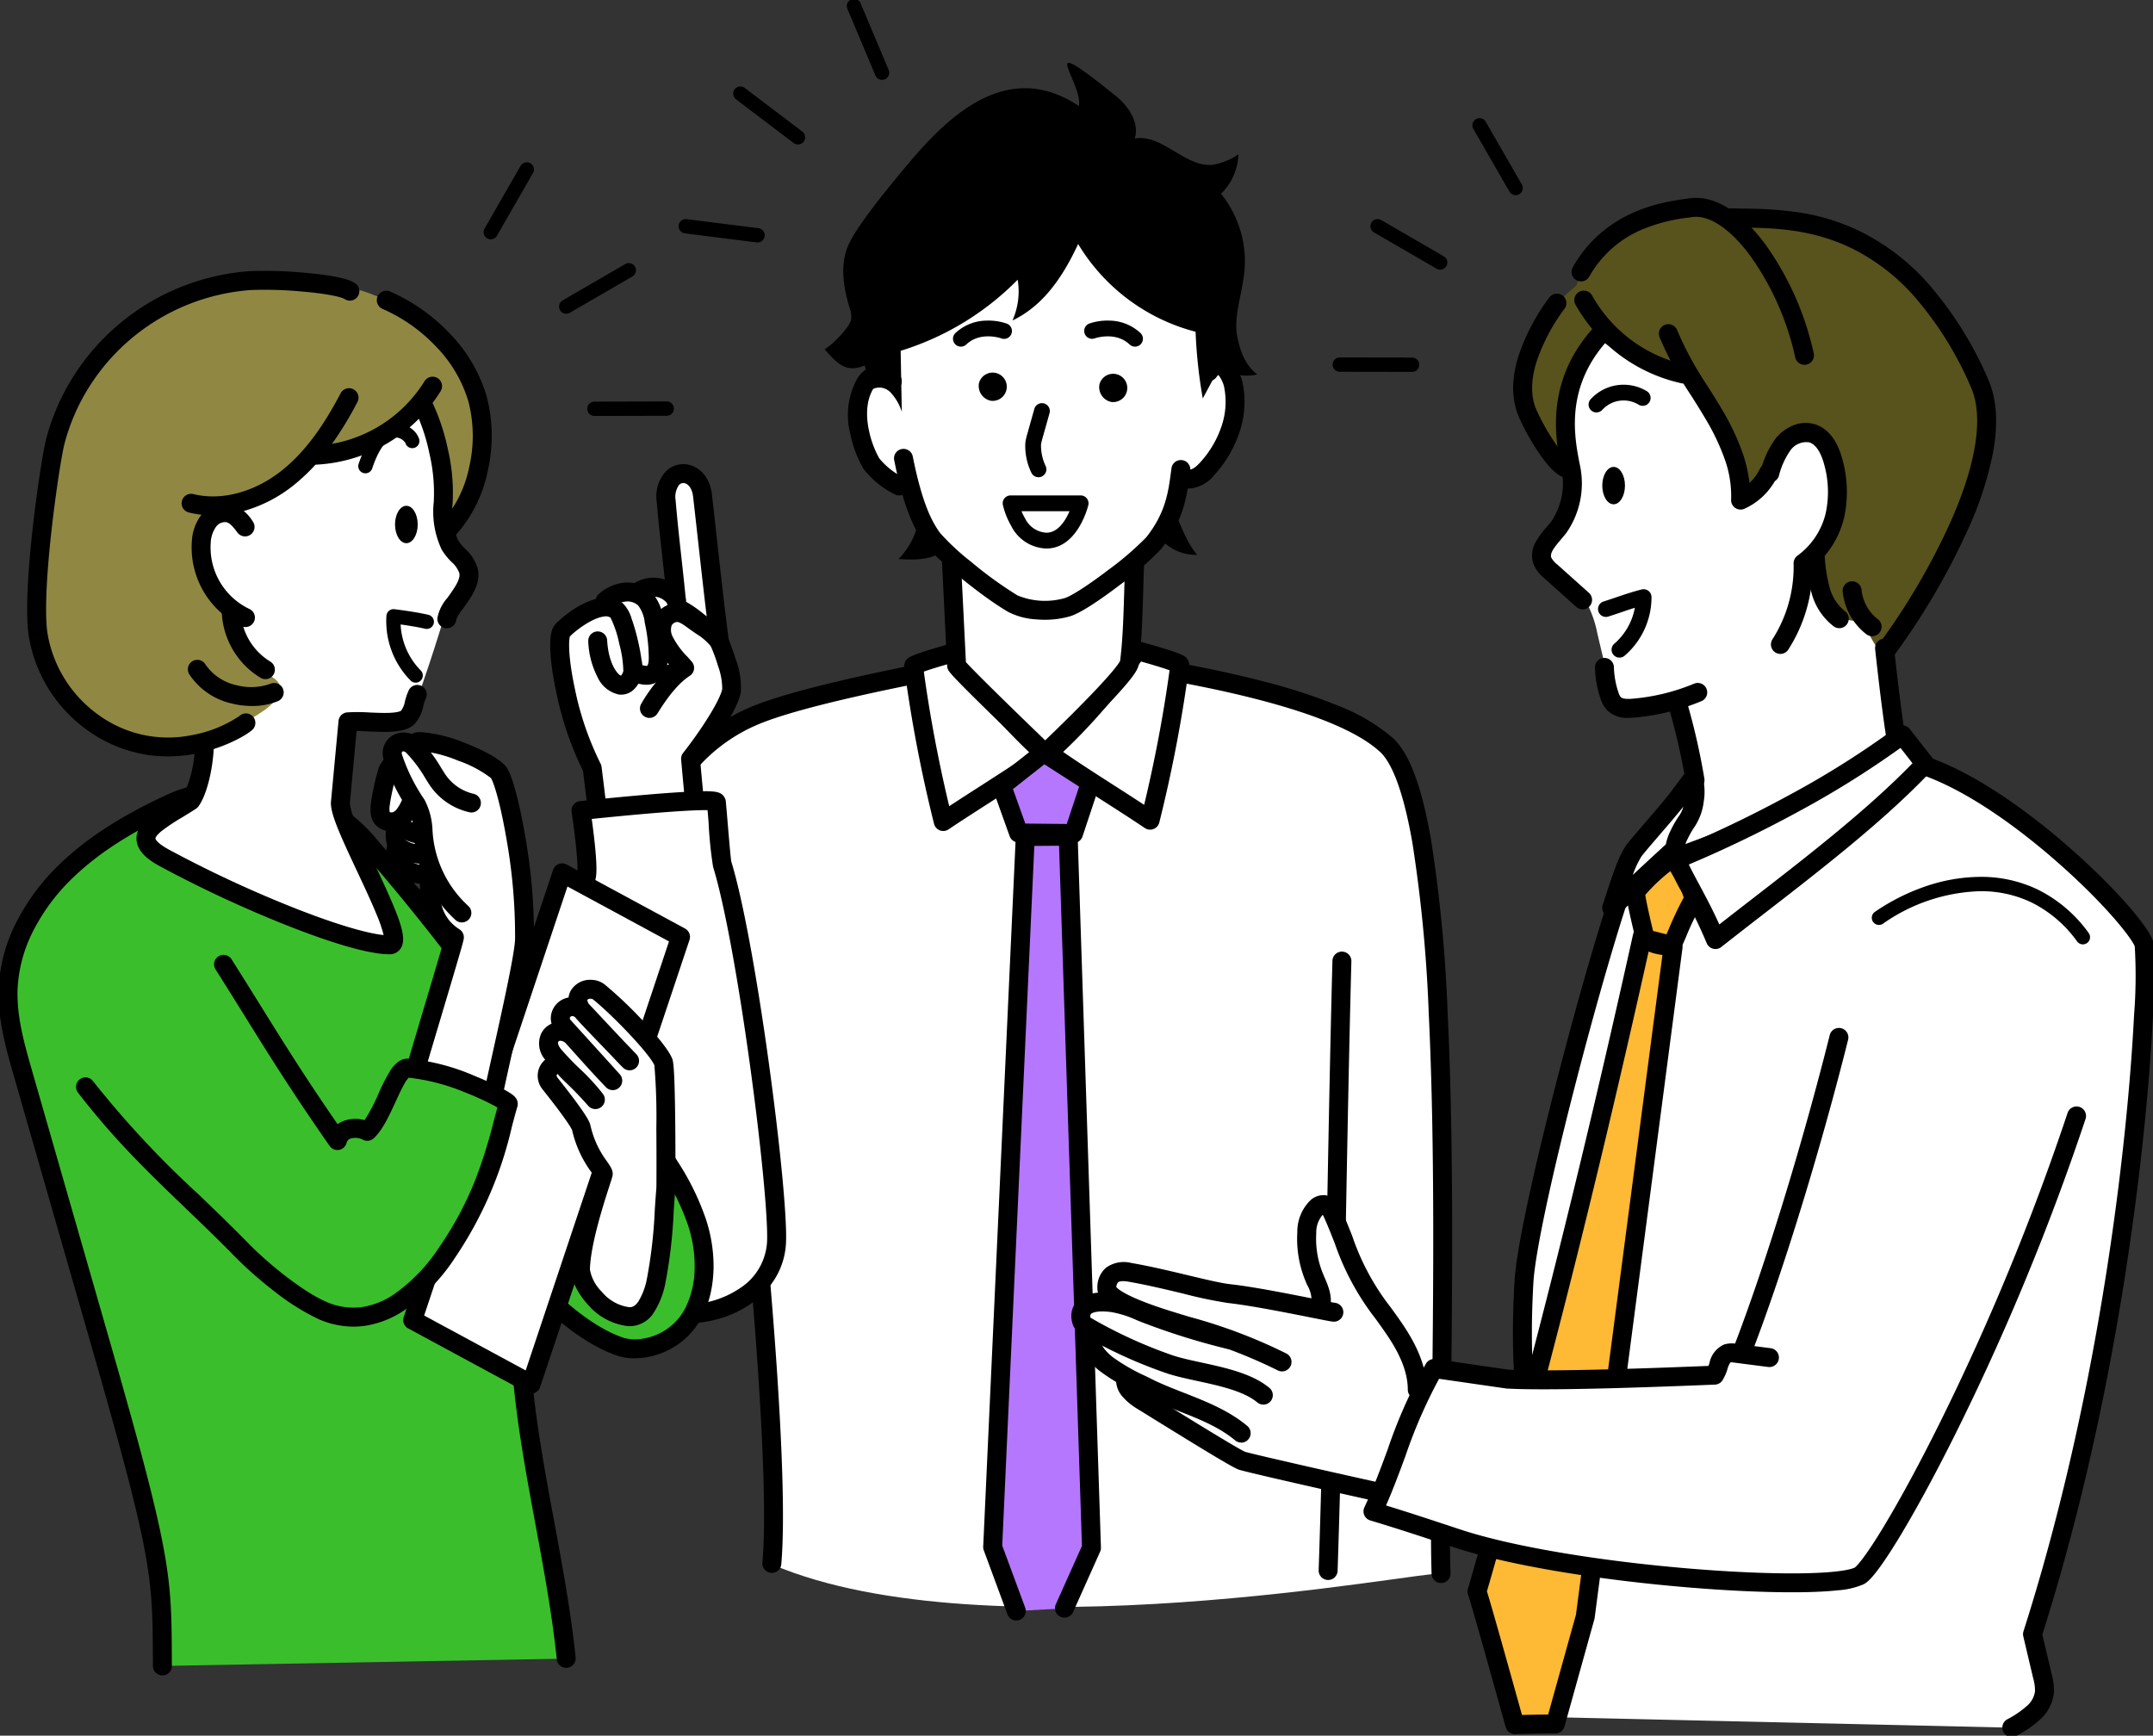
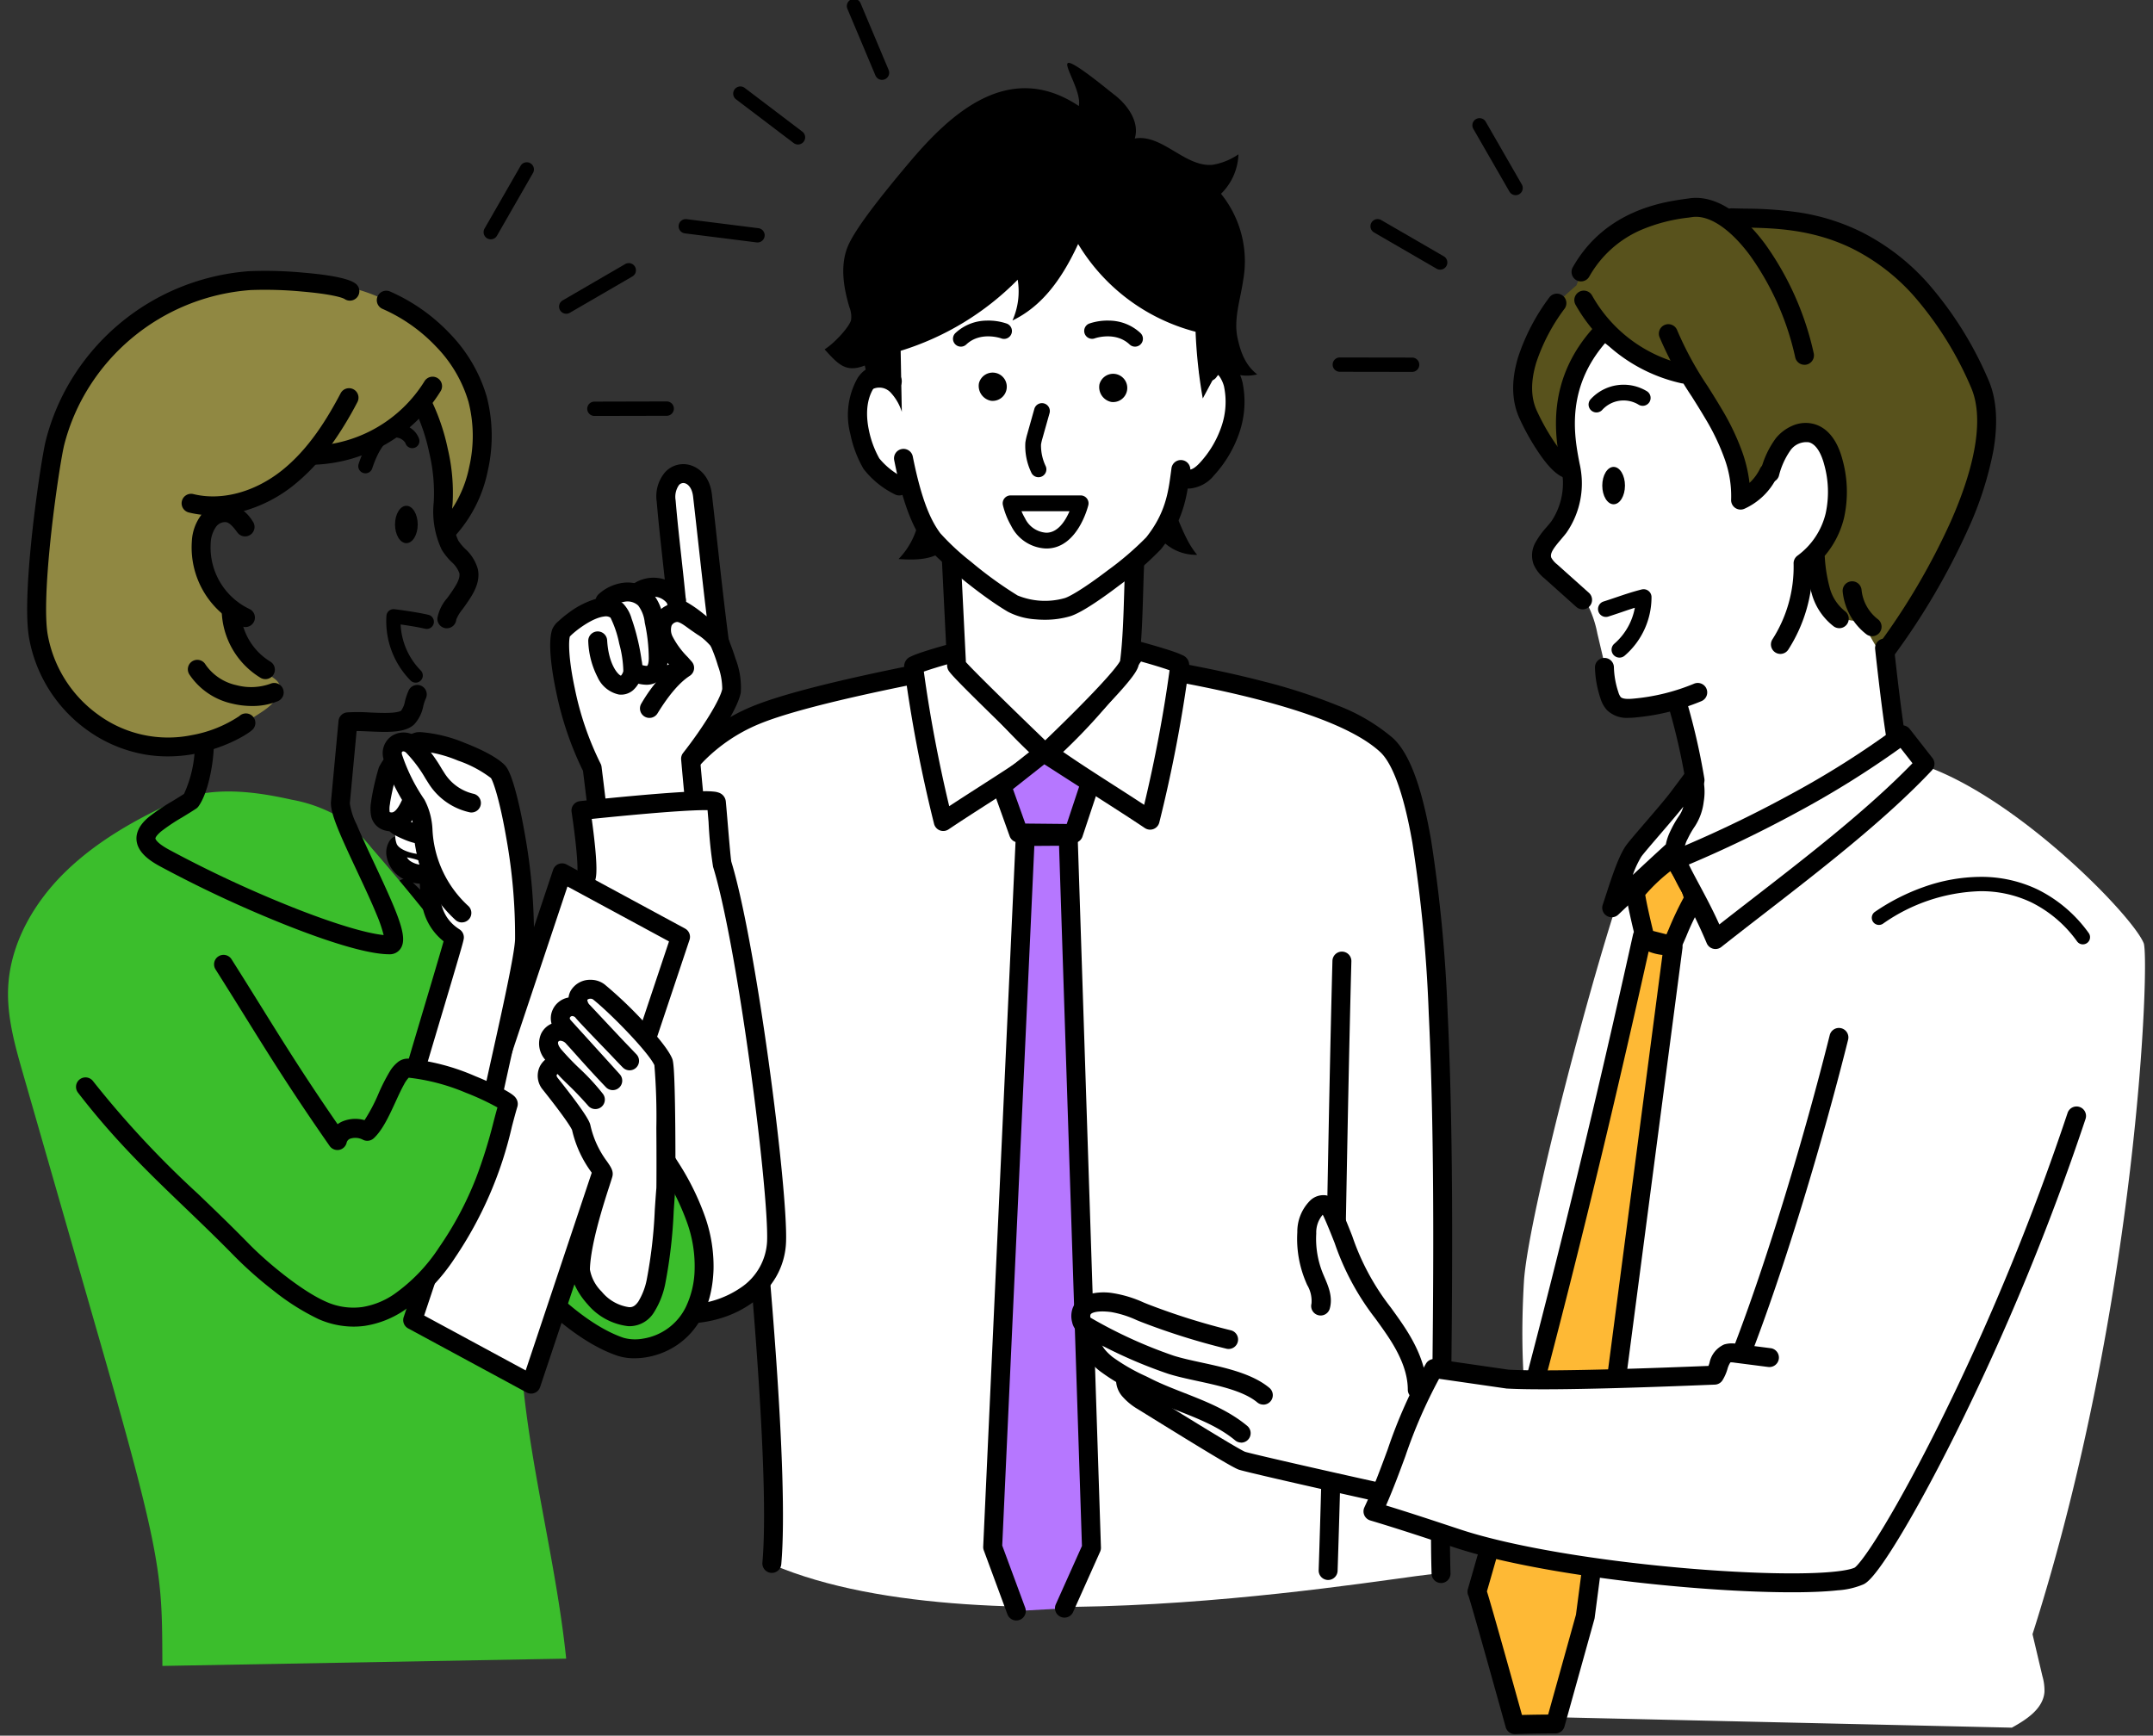
<svg xmlns="http://www.w3.org/2000/svg" id="グループ_880" data-name="グループ 880" width="338.606" height="273" viewBox="0 0 338.606 273">
  <rect x="0" y="0" width="338.606" height="273" fill="#333333" stroke="none" />
  <defs>
    <clipPath id="clip-path">
      <rect id="長方形_76" data-name="長方形 76" width="338.606" height="273" fill="none" />
    </clipPath>
  </defs>
  <g id="グループ_879" data-name="グループ 879" clip-path="url(#clip-path)">
    <path id="パス_673" data-name="パス 673" d="M181.566,127.84h-.039a13.478,13.478,0,0,1-3.539-.567,1.49,1.49,0,0,1-1.059-1.367c0-.016,0-.032,0-.047s0-.052,0-.078a1.49,1.49,0,0,1,2.416-1.225,10.5,10.5,0,0,0,2.263.306,1.49,1.49,0,0,1-.037,2.979Z" transform="translate(-27.536 -19.404)" />
    <path id="パス_674" data-name="パス 674" d="M243.859,266.558c-.787-23.361,3.975-118.651-8.545-130.295-7.93-7.374-30.876-11.181-40.462-12.769-13.287,11.191-23.738,2.889-27.541.409-7.553,1.469-24.228,4.693-31.392,7.71-19.533,8.226-19.146,32.5-22.284,38.062-5.242,9.291.8,35.75,3.946,39.155,7.493,8.112,17.17,14.66,18.018-1.949.868,8.707,4.244,44.483,3.185,58.3,33.736,14.332,102.413.939,105.076,1.373" transform="translate(-17.22 -19.06)" fill="#fff" />
    <path id="パス_675" data-name="パス 675" d="M243.858,268.048a1.489,1.489,0,0,1-1.488-1.439c-.178-5.273-.077-13.927.049-24.884.22-18.982.494-42.607-.493-63.168a227.75,227.75,0,0,0-2.58-26.96c-1.645-9.421-3.653-12.945-5.048-14.243-3.22-2.995-9.6-5.755-18.972-8.2-7.526-1.967-15.194-3.269-20.051-4.075-5.549,4.49-11.308,6.3-17.129,5.379a26.982,26.982,0,0,1-10.924-4.818l-.229-.154c-7.888,1.534-23.658,4.624-30.5,7.5a26.369,26.369,0,0,0-8.591,5.8,31.241,31.241,0,0,0-5.507,7.776c-2.872,5.626-4.207,11.616-5.28,16.43-.729,3.271-1.3,5.855-2.188,7.42-1.085,1.923-1.723,4.991-1.846,8.874a67.555,67.555,0,0,0,.849,11.955c1.344,8.829,3.655,15.41,4.739,16.583a39.032,39.032,0,0,0,7,6.219c2.214,1.438,4.029,1.965,5.248,1.523a3.736,3.736,0,0,0,1.955-2.187,19.37,19.37,0,0,0,1.233-6.569,1.489,1.489,0,0,1,2.97-.072c.726,7.285,4.283,44.34,3.014,58.4a1.49,1.49,0,0,1-2.967-.268c.965-10.687-.939-35.185-2.182-49.047a5.959,5.959,0,0,1-3.008,2.541c-3.768,1.364-8.966-1.5-15.45-8.521-.955-1.033-1.968-3.332-3.013-6.832a86.46,86.46,0,0,1-2.483-11.324c-.911-5.986-1.948-16.9,1.348-22.741a31.16,31.16,0,0,0,1.874-6.6c1.051-4.715,2.49-11.174,5.534-17.136a34.21,34.21,0,0,1,6.04-8.513,29.332,29.332,0,0,1,9.555-6.449c7.229-3.044,23.581-6.224,31.44-7.753l.244-.048a1.489,1.489,0,0,1,1.1.214c.234.153.491.326.763.509,2.04,1.373,5.453,3.671,9.726,4.347a15.861,15.861,0,0,0,6.966-.456,23.161,23.161,0,0,0,8.312-4.7,1.489,1.489,0,0,1,1.2-.33c4.852.8,12.973,2.148,20.986,4.243a89.371,89.371,0,0,1,11.485,3.737,29.725,29.725,0,0,1,8.762,5.168c2.551,2.373,4.5,7.577,5.954,15.912a230.592,230.592,0,0,1,2.621,27.329c.991,20.65.716,44.323.5,63.345-.121,10.487-.226,19.544-.051,24.749a1.489,1.489,0,0,1-1.438,1.539Z" transform="translate(-17.221 -19.06)" />
    <path id="パス_676" data-name="パス 676" d="M249.169,178.753c-.839,31.944-1.1,63.948-2.167,95.857" transform="translate(-38.122 -27.589)" fill="#fff" />
    <path id="パス_677" data-name="パス 677" d="M247,276.1h-.05a1.489,1.489,0,0,1-1.439-1.538c.618-18.551.972-37.451,1.314-55.729.246-13.151.5-26.75.852-40.117a1.489,1.489,0,0,1,2.978.078c-.351,13.356-.605,26.949-.851,40.095-.343,18.289-.7,37.2-1.315,55.773A1.49,1.49,0,0,1,247,276.1Z" transform="translate(-38.122 -27.589)" />
    <path id="パス_678" data-name="パス 678" d="M208.9,121c-4.529,6.9-9.4,11.708-13.921,16.125,4.551,3.29,10.708,7,16,10.554a219.918,219.918,0,0,0,4.661-24.414C215.7,122.834,208.9,121,208.9,121" transform="translate(-30.094 -18.676)" fill="#fff" />
    <path id="パス_679" data-name="パス 679" d="M208.9,119.513a1.488,1.488,0,0,1,.387.051c.07.019,1.741.47,3.435.982,1.011.306,1.82.571,2.4.787a8.9,8.9,0,0,1,.914.384,1.662,1.662,0,0,1,1.077,1.74,222.183,222.183,0,0,1-4.694,24.586,1.489,1.489,0,0,1-2.275.875c-2.075-1.393-4.318-2.833-6.488-4.225-3.326-2.134-6.765-4.341-9.555-6.358a1.489,1.489,0,0,1-.168-2.273,91.686,91.686,0,0,0,13.717-15.877A1.49,1.49,0,0,1,208.9,119.513Zm5.128,4.587c-.985-.356-2.763-.895-4.486-1.376a91.925,91.925,0,0,1-12.245,14.22c2.4,1.665,5.12,3.411,7.973,5.242,1.579,1.013,3.2,2.052,4.767,3.083C211.719,138.267,213.116,130.862,214.032,124.1Z" transform="translate(-30.094 -18.676)" />
    <path id="パス_680" data-name="パス 680" d="M176.648,121.252c4.529,6.9,9.4,11.708,13.921,16.125-4.551,3.29-10.708,7-16,10.554a219.726,219.726,0,0,1-4.661-24.414c-.057-.434,6.741-2.265,6.741-2.265" transform="translate(-26.223 -18.714)" fill="#fff" />
    <path id="パス_681" data-name="パス 681" d="M176.648,119.762a1.49,1.49,0,0,1,1.245.672,91.683,91.683,0,0,0,13.717,15.877,1.489,1.489,0,0,1-.168,2.273c-2.79,2.017-6.229,4.224-9.555,6.358-2.17,1.392-4.414,2.832-6.488,4.225a1.489,1.489,0,0,1-2.275-.875,221.988,221.988,0,0,1-4.694-24.585,1.66,1.66,0,0,1,1.076-1.741,8.9,8.9,0,0,1,.914-.384c.585-.216,1.394-.481,2.4-.787,1.695-.513,3.365-.963,3.436-.982A1.488,1.488,0,0,1,176.648,119.762Zm11.6,17.431a91.922,91.922,0,0,1-12.245-14.22c-1.722.481-3.5,1.02-4.486,1.376.917,6.768,2.314,14.172,3.991,21.169,1.57-1.031,3.188-2.069,4.767-3.083C183.131,140.6,185.853,138.858,188.251,137.193Z" transform="translate(-26.223 -18.714)" />
    <path id="パス_682" data-name="パス 682" d="M104.42,112.84c.862,7.943,1.931,14.374,4.92,21.8,0,0-1.463,13.052,9.779,11.636,5-.629,7.5-4.248,5.7-13.131a45.178,45.178,0,0,0,6.569-10.581c.637-1.435-2.007-7.873-2.174-8.651-1-4.675-2.245-21.664-2.468-23.313-.573-4.26-5.9-2.507-5.926-.223-.017,1.669.884,11.712,1.526,16.658-1.927-1.821-10.94-.819-11.1,1.668-.029.465-4.028.626-6.831,4.138" transform="translate(-16.116 -13.582)" fill="#fff" />
    <path id="パス_683" data-name="パス 683" d="M130.714,169.634a1.488,1.488,0,0,1-1.483-1.383c-.911-12.89-1.178-13.833-1.487-14.925-.371-1.314-.792-2.8-1.978-16.269a1.488,1.488,0,0,1,.313-1.05c3.139-3.993,5.84-8.407,6.15-10.051a10.582,10.582,0,0,0-.678-3.663,24.152,24.152,0,0,0-1.2-3.24,9.8,9.8,0,0,0-2.06-1.685c-.418-.284-.939-.638-1.585-1.109-.457-.334-1.308-.955-1.687-.834a1.086,1.086,0,0,0-.754.554,2.3,2.3,0,0,0,.138,1.685,12.963,12.963,0,0,0,2.383,3.254c.218.243.443.5.656.741a1.488,1.488,0,0,1-.32,2.226c-1.578,1.015-3.286,3-5.075,5.909a1.488,1.488,0,0,1-2.534-1.561,25.259,25.259,0,0,1,4.627-5.811,13.535,13.535,0,0,1-2.486-3.619,5.257,5.257,0,0,1-.088-4.078,4.021,4.021,0,0,1,2.552-2.136c1.817-.577,3.4.577,4.342,1.266.606.442,1.083.766,1.5,1.051a12.6,12.6,0,0,1,2.669,2.232,5.13,5.13,0,0,1,.836,1.621c.289.723.59,1.579.85,2.411a12.6,12.6,0,0,1,.834,5.336c-.513,2.728-4.087,7.906-6.371,10.872,1.122,12.648,1.529,14.084,1.826,15.138.382,1.353.658,2.33,1.591,15.525a1.488,1.488,0,0,1-1.379,1.589C130.785,169.632,130.75,169.634,130.714,169.634Z" transform="translate(-18.642 -17.583)" />
    <path id="パス_684" data-name="パス 684" d="M132.258,115.992a1.488,1.488,0,0,1-1.184-.586,20.271,20.271,0,0,0-2.917-2.733,19.663,19.663,0,0,0-2.545-1.8,1.489,1.489,0,0,1-1.472-1.356c-.24-2.686-.535-5.359-.82-7.945-.323-2.926-.657-5.951-.917-9.043a5.834,5.834,0,0,1,1.3-4.645,3.878,3.878,0,0,1,2.876-1.286c1.9,0,4.117,1.488,4.5,4.756q.387,3.35.8,7.142c.6,5.37,1.212,10.923,1.856,15.816a1.488,1.488,0,0,1-1.475,1.682Zm-5.245-7.747a19.483,19.483,0,0,1,2.706,1.868c.126.1.314.248.54.434-.46-3.792-.905-7.807-1.34-11.725-.28-2.521-.544-4.9-.8-7.128-.169-1.458-.916-2.122-1.539-2.122a.924.924,0,0,0-.686.324,3.218,3.218,0,0,0-.524,2.381c.256,3.053.588,6.059.909,8.965C126.53,103.523,126.789,105.871,127.012,108.246Z" transform="translate(-19.116 -13.595)" />
    <path id="パス_685" data-name="パス 685" d="M112.034,169.412a1.488,1.488,0,0,1-1.477-1.321c-.334-2.959-.433-4.729-.547-6.778-.206-3.7-.462-8.3-2.258-22.644a51.47,51.47,0,0,1-4.213-12.408c-.469-2.2-1.468-7.578-.605-9.891a3.375,3.375,0,0,1,.981-1.258,16.411,16.411,0,0,1,1.51-1.25,13.622,13.622,0,0,1,4.373-2.25,4.482,4.482,0,0,1,4.259.739,5.618,5.618,0,0,1,1.34,2.376,30.592,30.592,0,0,1,.936,3.2,33.24,33.24,0,0,1,.627,3.276,6.056,6.056,0,0,1-.017,2.646,4.544,4.544,0,0,1-1.273,2.1,2.884,2.884,0,0,1-2.278.713,4.779,4.779,0,0,1-3.352-2.741,13.334,13.334,0,0,1-1.459-5.608,1.488,1.488,0,0,1,2.971-.173c.222,3.823,1.722,5.419,2.169,5.559a1.706,1.706,0,0,0,.376-.717,17.543,17.543,0,0,0-.642-4.3,16.59,16.59,0,0,0-1.374-4.105,1.323,1.323,0,0,0-1.006-.185c-1.977.22-4.757,2.438-5.394,3.158-.219.887-.185,3.608.77,8.091a47.8,47.8,0,0,0,4.058,11.876,1.488,1.488,0,0,1,.163.514c1.839,14.659,2.1,19.349,2.31,23.117.112,2,.208,3.735.533,6.61A1.488,1.488,0,0,1,112.2,169.4,1.5,1.5,0,0,1,112.034,169.412Z" transform="translate(-16.064 -17.423)" />
    <path id="パス_686" data-name="パス 686" d="M119.026,124.7a6.279,6.279,0,0,1-1.767-.309,1.488,1.488,0,1,1,.831-2.858c.794.231,1.015.209,1.076.175,0,0,.215-.2.235-1.135a26.675,26.675,0,0,0-.635-5.645,5.314,5.314,0,0,0-1.03-2.691,2.476,2.476,0,0,0-1.977-.625,4.223,4.223,0,0,0-2.268,1.065,1.488,1.488,0,0,1-1.949-2.249,7.112,7.112,0,0,1,3.918-1.778,5.437,5.437,0,0,1,4.393,1.493,7.752,7.752,0,0,1,1.836,4.22,29.977,29.977,0,0,1,.688,6.272c-.039,1.814-.636,3.052-1.776,3.68A3.224,3.224,0,0,1,119.026,124.7Z" transform="translate(-17.366 -16.995)" />
    <path id="パス_687" data-name="パス 687" d="M124.71,112.739a1.487,1.487,0,0,1-1.278-.724,2.711,2.711,0,0,0-3.821-.865,1.488,1.488,0,1,1-1.644-2.481,5.687,5.687,0,0,1,8.018,1.817,1.488,1.488,0,0,1-1.275,2.253Z" transform="translate(-18.334 -16.856)" />
    <path id="パス_688" data-name="パス 688" d="M123.656,126.8a3.769,3.769,0,0,1-2.017-.572,1.488,1.488,0,1,1,1.589-2.516.961.961,0,0,0,1.156-.209,1.488,1.488,0,1,1,2.372,1.8A3.894,3.894,0,0,1,123.656,126.8Z" transform="translate(-18.896 -19.2)" />
    <path id="パス_689" data-name="パス 689" d="M138.814,218.253c-.5,13.544-25.125,16.416-27.471,1.022-1.48-9.711-4.681-49.2-2.451-58.379.461-1.9-.847-10.42-.847-10.42s21.195-2.294,21.3-1.306c.154,1.466.737,9.171.911,9.728,3.862,12.417,8.86,51.266,8.56,59.355" transform="translate(-16.676 -22.985)" fill="#fff" />
    <path id="パス_690" data-name="パス 690" d="M124.466,231.154a17.573,17.573,0,0,1-4.875-.672,14.518,14.518,0,0,1-4.421-2.106,13,13,0,0,1-5.3-8.877c-.733-4.809-1.917-17.168-2.631-29.526-1.1-19.086-.5-26.538.205-29.429.038-.155.2-1.145-.283-5.4-.263-2.312-.586-4.42-.589-4.441a1.489,1.489,0,0,1,1.312-1.707c.589-.064,14.485-1.562,19.651-1.562a12.357,12.357,0,0,1,1.5.07,3.059,3.059,0,0,1,.694.16,1.625,1.625,0,0,1,1.093,1.351c.053.5.152,1.683.267,3.052.183,2.186.488,5.821.6,6.44,1.731,5.6,3.927,17.357,5.878,31.489,1.783,12.917,2.881,24.3,2.732,28.313a11.782,11.782,0,0,1-1.577,5.521,13.142,13.142,0,0,1-3.7,4.043,16.835,16.835,0,0,1-4.983,2.449A19.007,19.007,0,0,1,124.466,231.154ZM109.74,151.795c.113.817.253,1.883.381,3.011.51,4.48.369,5.822.218,6.442-.925,3.808-.97,13.949-.126,28.554.709,12.271,1.879,24.508,2.6,29.249,1.026,6.727,6.69,9.124,11.65,9.124a15.26,15.26,0,0,0,8.8-2.713,9.286,9.286,0,0,0,4.055-7.265c.141-3.8-.972-15.232-2.706-27.8-1.936-14.023-4.1-25.635-5.788-31.062a64.307,64.307,0,0,1-.709-7.025c-.059-.708-.114-1.365-.161-1.9-.123,0-.265,0-.426,0C123.513,150.412,113.568,151.4,109.74,151.795Z" transform="translate(-16.676 -22.985)" />
    <path id="パス_691" data-name="パス 691" d="M186.3,145.225,192.906,140l7.343,4.706-2.658,8.008-8.64-.085Z" transform="translate(-28.754 -21.607)" fill="#b677ff" />
    <path id="パス_692" data-name="パス 692" d="M192.906,138.508a1.487,1.487,0,0,1,.8.235l7.343,4.706a1.489,1.489,0,0,1,.61,1.723L199,153.181a1.487,1.487,0,0,1-1.428,1.02l-8.64-.085a1.489,1.489,0,0,1-1.388-.987l-2.65-7.4a1.489,1.489,0,0,1,.478-1.67l6.605-5.228A1.488,1.488,0,0,1,192.906,138.508Zm5.564,6.825L193,141.825l-4.934,3.9,1.94,5.418,6.516.064Z" transform="translate(-28.754 -21.607)" />
    <path id="パス_693" data-name="パス 693" d="M195.892,276.977l4.262-9.517-3.663-111.931-6.752.047-5.126,111.76,3.718,10.062" transform="translate(-28.493 -24.004)" fill="#b677ff" />
    <path id="パス_694" data-name="パス 694" d="M188.332,278.887a1.49,1.49,0,0,1-1.4-.974l-3.718-10.062a1.49,1.49,0,0,1-.091-.585l5.126-111.76a1.489,1.489,0,0,1,1.477-1.421l6.752-.047h.011a1.489,1.489,0,0,1,1.488,1.441l3.663,111.931a1.49,1.49,0,0,1-.129.658l-4.262,9.517a1.49,1.49,0,0,1-2.719-1.218l4.122-9.2-3.6-110.137-3.887.027L186.115,267.1l3.614,9.779a1.49,1.49,0,0,1-1.4,2.006Z" transform="translate(-28.493 -24.004)" />
    <path id="パス_695" data-name="パス 695" d="M177.743,120.5c.244.7,13.931,13.838,13.931,13.838s12.992-12.293,13.251-14.271c.678-5.177.6-12.254.9-17.332-3.182-.412-19.117.051-28.97-.048Z" transform="translate(-27.297 -15.83)" fill="#fff" />
    <path id="パス_696" data-name="パス 696" d="M191.674,135.83a1.485,1.485,0,0,1-1.032-.415c-.034-.033-3.466-3.328-6.883-6.666-7.154-6.988-7.261-7.292-7.422-7.753a1.49,1.49,0,0,1-.082-.419l-.882-17.814a1.489,1.489,0,0,1,1.5-1.563c.951.01,1.98.014,3.143.014,3.265,0,6.9-.037,10.423-.074,3.3-.034,6.426-.066,9.059-.066a64.852,64.852,0,0,1,6.521.186,1.489,1.489,0,0,1,1.3,1.566c-.1,1.758-.164,3.754-.226,5.867-.118,4-.239,8.134-.689,11.569-.091.7-.548,1.585-2.537,3.853-1.129,1.288-2.678,2.929-4.6,4.878-3.26,3.3-6.532,6.4-6.564,6.429A1.485,1.485,0,0,1,191.674,135.83Zm-12.467-15.863c1.342,1.518,7.839,7.852,12.47,12.311,1.161-1.115,3.154-3.046,5.178-5.088,5.531-5.578,6.454-7.088,6.605-7.411.42-3.269.538-7.287.653-11.173.046-1.573.091-3.081.154-4.487-1.615-.066-3.87-.066-4.767-.066-2.618,0-5.732.032-9.028.066-3.527.036-7.173.074-10.453.074-.56,0-1.088,0-1.593,0Z" transform="translate(-27.297 -15.83)" />
    <path id="パス_697" data-name="パス 697" d="M210.839,79.952a23.5,23.5,0,0,1-8.233,13.312c-1.834,1.321-4.3,3.271-6.133,4.592-7.572,5.45-9.564,4.183-16.662-.384-5.752-3.7-10.908-9.548-12.714-16.365-9.032-2.793-9.23-12.145-5.943-16.106-.237-8.219,32.885-68.821,55.594-6.435a23.34,23.34,0,0,1,1.413,12.409c-.823,4.134-4.095,8.682-7.321,8.978" transform="translate(-24.572 -4.735)" fill="#fff" />
    <path id="パス_698" data-name="パス 698" d="M193.335,18.475c-11.06-7.375-20.283,1.335-26.651,8.879-5.59,6.622-8.78,10.961-9.712,13.29-1.191,2.978-.638,6.408.289,9.489a3.947,3.947,0,0,1,.253,2.016c-.239,1-2.439,3.5-4.156,4.609,2.18,2.405,3.365,3.693,6.318,2.538q.431,1.965.863,3.931a2.428,2.428,0,0,1,3.161.274,7.938,7.938,0,0,1,1.8,3.08q-.091-4.8-.181-9.6A44.014,44.014,0,0,0,183.722,45.8a11.243,11.243,0,0,1-.823,6.417c4.3-2.082,7.506-5.925,10.331-12.035A30.53,30.53,0,0,0,211.7,53.986a78.911,78.911,0,0,0,1.131,10.492l2.717-5.058a6.8,6.8,0,0,0,5.844,1.272c-1.822-1.417-2.576-3.374-3.088-5.707-.649-2.967.433-6.008.868-9.02A16.881,16.881,0,0,0,215.7,32.286a9.118,9.118,0,0,0,2.742-6.208,10.129,10.129,0,0,1-4.089,1.653c-4.343.377-7.918-4.9-12.216-4.141.786-2.6-1.11-5.262-3.195-6.868-1.079-.832-6.21-5.106-7.223-5.031s2.09,4.5,1.621,6.784" transform="translate(-23.67 -1.804)" />
    <path id="パス_699" data-name="パス 699" d="M170.387,96.054a12.032,12.032,0,0,1-3.275,6.7c2.792.194,6.049.184,7.8-2.126-1.506-1.536-3.013-3.071-4.527-4.572" transform="translate(-25.792 -14.825)" />
    <path id="パス_700" data-name="パス 700" d="M217.878,94.962l-2.621,3.829a7.4,7.4,0,0,0,6.247,3.132c-1.686-1.969-2.565-4.688-3.626-6.961" transform="translate(-33.223 -14.656)" />
    <path id="パス_701" data-name="パス 701" d="M221.185,87.32h-.043a1.49,1.49,0,1,1,.034-2.979c.449.005,1.018-.371,1.7-1.118a16.007,16.007,0,0,0,3.385-5.751,11.846,11.846,0,0,0,.367-6.258,5.076,5.076,0,0,0-.448-1.11,3.008,3.008,0,0,0-.455-.656,2.5,2.5,0,0,0-.278.349,1.49,1.49,0,0,1-2.462-1.677c1.152-1.691,2.39-1.854,3.227-1.693a3.8,3.8,0,0,1,2.452,2.019,7.974,7.974,0,0,1,.873,2.126,14.988,14.988,0,0,1-.441,7.816,19.006,19.006,0,0,1-4.012,6.836A5.572,5.572,0,0,1,221.185,87.32Z" transform="translate(-34.134 -10.475)" />
    <path id="パス_702" data-name="パス 702" d="M166.035,88.66a1.482,1.482,0,0,1-.747-.2,14,14,0,0,1-4.855-3.964,17.937,17.937,0,0,1-2.077-5.473,11.8,11.8,0,0,1,1.139-8.826,4.548,4.548,0,0,1,3.512-2.116,3.382,3.382,0,0,1,3.12,1.707l.007.01a1.489,1.489,0,0,1-2.363,1.814l-.007-.01a4.985,4.985,0,0,0-.454-.546.833.833,0,0,0-.127,0,1.546,1.546,0,0,0-1.165.726c-1.325,2.111-1.138,4.77-.747,6.628a15.394,15.394,0,0,0,1.632,4.422,11.561,11.561,0,0,0,3.881,3.053,1.49,1.49,0,0,1-.75,2.778Z" transform="translate(-24.616 -10.736)" />
    <path id="パス_703" data-name="パス 703" d="M190.253,110.631c-.551,0-1.051-.028-1.48-.068a10.94,10.94,0,0,1-4.307-1.183c-4.722-2.767-11.708-8.738-13.084-10.635C168.734,95.1,167.457,90,166.556,85.49a1.49,1.49,0,0,1,2.921-.583c1.492,7.472,3.018,10.3,4.314,12.089a37.444,37.444,0,0,0,4.844,4.5,61.864,61.864,0,0,0,7.336,5.315,11.362,11.362,0,0,0,7.4.417c.785-.233,3.033-1.518,6.783-4.373a47.745,47.745,0,0,0,6.044-5.187c3.035-3.826,3.469-7.082,3.889-10.231q.046-.343.092-.683a1.49,1.49,0,0,1,2.951.406q-.046.334-.09.671c-.451,3.384-.963,7.22-4.508,11.689a49.991,49.991,0,0,1-6.574,5.706c-2.059,1.568-5.8,4.283-7.74,4.858A14.053,14.053,0,0,1,190.253,110.631Z" transform="translate(-25.932 -13.15)" />
    <path id="パス_704" data-name="パス 704" d="M187.946,93.615h11.018s-1.439,5.928-5.444,5.864c-4.349-.069-5.574-5.864-5.574-5.864" transform="translate(-29.008 -14.449)" fill="#fff" />
    <path id="パス_705" data-name="パス 705" d="M187.946,92.373h11.018a1.241,1.241,0,0,1,1.206,1.535c-.068.278-1.711,6.813-6.586,6.813H193.5a6.4,6.4,0,0,1-5.47-3.574,12.239,12.239,0,0,1-1.3-3.275,1.241,1.241,0,0,1,1.215-1.5Zm9.269,2.483h-7.556a8.994,8.994,0,0,0,.545,1.088,3.977,3.977,0,0,0,3.336,2.293h.045C195.414,98.238,196.592,96.3,197.215,94.856Z" transform="translate(-29.008 -14.449)" />
    <path id="パス_706" data-name="パス 706" d="M178.7,63.952a1.241,1.241,0,0,1-.854-2.143,7.3,7.3,0,0,1,4.9-1.952,8.862,8.862,0,0,1,3.14.46,1.242,1.242,0,1,1-.871,2.325c-.032-.012-3.245-1.133-5.465.97A1.237,1.237,0,0,1,178.7,63.952Z" transform="translate(-27.58 -9.429)" />
    <path id="パス_707" data-name="パス 707" d="M209.856,63.952a1.237,1.237,0,0,1-.853-.34c-2.221-2.1-5.434-.982-5.465-.97a1.241,1.241,0,1,1-.871-2.325,8.866,8.866,0,0,1,3.14-.46,7.3,7.3,0,0,1,4.9,1.952,1.241,1.241,0,0,1-.854,2.143Z" transform="translate(-31.347 -9.429)" />
    <path id="パス_708" data-name="パス 708" d="M192.976,86.861a1.242,1.242,0,0,1-1.158-.794,9.551,9.551,0,0,1-.908-4.66,9.433,9.433,0,0,1,.307-1.359l0-.007.553-1.964.553-1.963a1.241,1.241,0,1,1,2.39.674l-.553,1.962-.553,1.963,0,.005a7.459,7.459,0,0,0-.235,1.008,7.559,7.559,0,0,0,.761,3.445,1.242,1.242,0,0,1-1.158,1.69Z" transform="translate(-29.65 -11.799)" />
    <path id="パス_709" data-name="パス 709" d="M204.466,71.08a2.224,2.224,0,1,1,1.882,2.769,2.378,2.378,0,0,1-1.882-2.769" transform="translate(-31.554 -10.624)" />
    <path id="パス_710" data-name="パス 710" d="M182.059,70.857a2.224,2.224,0,1,1,1.882,2.769,2.378,2.378,0,0,1-1.882-2.769" transform="translate(-28.096 -10.589)" />
    <path id="線_1" data-name="線 1" d="M11.286,2.549a1.136,1.136,0,0,1-.142-.009L-.141,1.117A1.126,1.126,0,0,1-1.117-.141,1.126,1.126,0,0,1,.141-1.117L11.425.305a1.126,1.126,0,0,1-.139,2.243Z" transform="translate(107.853 35.588)" />
    <path id="線_2" data-name="線 2" d="M9.06,8a1.121,1.121,0,0,1-.68-.229L-.681.9A1.126,1.126,0,0,1-.9-.681,1.126,1.126,0,0,1,.681-.9L9.742,5.977A1.126,1.126,0,0,1,9.06,8Z" transform="translate(116.441 14.726)" />
    <path id="線_3" data-name="線 3" d="M4.411,11.61a1.126,1.126,0,0,1-1.038-.69L-1.038.437a1.126,1.126,0,0,1,.6-1.475,1.126,1.126,0,0,1,1.475.6l4.41,10.484A1.127,1.127,0,0,1,4.411,11.61Z" transform="translate(134.309 0.952)" />
    <path id="パス_711" data-name="パス 711" d="M294.935,62.039a30.95,30.95,0,0,0-3.707,13.1c-.2,3.794.3,7.61-.07,11.392s-1.792,7.722-4.918,9.88l4.618,4.658a17.328,17.328,0,0,1,3.066,3.728,17.369,17.369,0,0,1,1.475,4.423q1.05,4.45,2.1,8.9a5.5,5.5,0,0,0,.742,1.97c1.006,1.415,3.075,1.558,4.762,1.149s3.3-1.229,5.408-1.4q1.2,6.932,2.4,13.865a5.34,5.34,0,0,1,.082,2.1,7,7,0,0,1-1.3,2.275A11.334,11.334,0,0,0,307.6,145.1c8.32-2.819,16.09-7.022,23.813-11.2,3.3-1.784,6.646-3.609,9.257-6.3A5.7,5.7,0,0,0,342,125.721a6.708,6.708,0,0,0,.188-2.946l-1.213-14.319a10.755,10.755,0,0,0-.673-3.432,9.789,9.789,0,0,0-2.816-3.34,53.492,53.492,0,0,0-6.022-4.446,1.8,1.8,0,0,1-.919-.986,1.829,1.829,0,0,1,.241-1.115,27.681,27.681,0,0,0,2.3-8.888,10.455,10.455,0,0,0-.512-4.915,4.733,4.733,0,0,0-3.667-3.021c-2.52-.252-4.5,2.053-5.838,4.2s-2.869,4.617-5.37,5.017c-1.821-5.855-2.045-12.741-6.565-16.884-4.618-4.233-12.366-4.121-16.194-8.61" transform="translate(-44.178 -9.575)" fill="#fff" />
    <path id="パス_712" data-name="パス 712" d="M339.475,108.8c12.721-16.5,17.344-32.6,16.2-39.014-.484-2.715-10.313-31.7-39.294-29.152-9.558-5.22-21.334,1.449-24.785,10.262-15.6,12.984-6.194,25.526-.924,29.349a26.141,26.141,0,0,1,5.463-22.214c5.011,6.71,11.844,5.284,13.618,7.631a41.581,41.581,0,0,1,7.838,19.56,27.587,27.587,0,0,0,4.6-6.643c7.652-14.609,15.377,9.274,6.55,15.034-.88.575,1.246,11.151,7.825,9.912a33.265,33.265,0,0,0,2.911,5.274" transform="translate(-43.68 -5.988)" fill="#58521c" />
    <path id="パス_713" data-name="パス 713" d="M293.145,105.319a1.484,1.484,0,0,1-.993-.38l-.656-.587-4.32-3.868a5.852,5.852,0,0,1-1.734-2.229,4.145,4.145,0,0,1,.306-3.481,13.16,13.16,0,0,1,1.741-2.395c.269-.317.523-.616.744-.9a10.776,10.776,0,0,0,1.8-6.67,14.592,14.592,0,0,0-.3-1.915c-.862-4.479-2.654-13.8,5.7-22.49a1.49,1.49,0,0,1,2.147,2.065c-7.286,7.578-5.749,15.569-4.923,19.862a14.688,14.688,0,0,1,.354,2.473,13.62,13.62,0,0,1-2.418,8.488c-.266.346-.556.688-.836,1.018-1.1,1.293-1.8,2.192-1.532,2.894a3.554,3.554,0,0,0,.935,1.064l4.32,3.868.656.587a1.49,1.49,0,0,1-.994,2.6Z" transform="translate(-44.246 -9.481)" />
    <path id="パス_714" data-name="パス 714" d="M296.905,76.142a1.242,1.242,0,0,1-.939-2.053,7.038,7.038,0,0,1,8.888-1.272A1.242,1.242,0,0,1,303.5,74.9a4.541,4.541,0,0,0-5.659.81A1.239,1.239,0,0,1,296.905,76.142Z" transform="translate(-45.825 -11.269)" />
    <path id="パス_715" data-name="パス 715" d="M300.784,120.574a1.242,1.242,0,0,1-.819-2.175,9.817,9.817,0,0,0,3.239-5.664c-.723.223-1.408.456-2.115.7-.657.223-1.336.454-2.092.693a1.242,1.242,0,0,1-.75-2.367c.732-.232,1.4-.458,2.044-.677,1.276-.433,2.48-.843,3.985-1.228a1.242,1.242,0,0,1,1.549,1.191,12.147,12.147,0,0,1-4.223,9.223A1.237,1.237,0,0,1,300.784,120.574Z" transform="translate(-46.089 -17.14)" />
    <path id="パス_716" data-name="パス 716" d="M302.147,132.067a4.434,4.434,0,0,1-3.38-1.237,4.863,4.863,0,0,1-1.015-1.855,16.484,16.484,0,0,1-.855-4.8,1.489,1.489,0,1,1,2.978-.085,13.513,13.513,0,0,0,.7,3.936,2.328,2.328,0,0,0,.36.761c.375.4,1.536.3,1.917.266a32.324,32.324,0,0,0,9.614-2.351,1.49,1.49,0,1,1,1.142,2.752,35.3,35.3,0,0,1-10.5,2.567C302.8,132.048,302.478,132.067,302.147,132.067Z" transform="translate(-46.053 -19.159)" />
    <path id="パス_717" data-name="パス 717" d="M330.811,115.269a1.49,1.49,0,0,1-1.251-2.3,21.138,21.138,0,0,0,3.324-11.911,1.489,1.489,0,0,1,.581-1.222,11.585,11.585,0,0,0,4.467-6.689,15.975,15.975,0,0,0-.246-7.7c-.3-1.128-1.005-3.079-2.38-3.463a3.072,3.072,0,0,0-2.9,1.237,12.01,12.01,0,0,0-1.833,4.049,1.49,1.49,0,0,1-2.841-.9,14.438,14.438,0,0,1,2.377-5.049,6.883,6.883,0,0,1,2.589-1.944,5.156,5.156,0,0,1,3.406-.267c2.108.588,3.65,2.514,4.459,5.57a18.953,18.953,0,0,1,.265,9.143,14.5,14.5,0,0,1-4.961,7.892,24.168,24.168,0,0,1-3.805,12.857A1.488,1.488,0,0,1,330.811,115.269Z" transform="translate(-50.802 -12.415)" />
    <path id="パス_718" data-name="パス 718" d="M314.719,144.367a1.49,1.49,0,0,1-1.469-1.256,100.725,100.725,0,0,0-2.761-12.014,1.49,1.49,0,0,1,2.858-.84,103.789,103.789,0,0,1,2.845,12.387,1.491,1.491,0,0,1-1.473,1.723Z" transform="translate(-48.141 -20.169)" />
    <path id="パス_719" data-name="パス 719" d="M352.328,136.512a1.49,1.49,0,0,1-1.467-1.24c-.758-4.449-1.683-12.921-1.86-14.574a1.489,1.489,0,1,1,2.962-.318c.176,1.638,1.092,10.029,1.835,14.393a1.491,1.491,0,0,1-1.47,1.74Z" transform="translate(-54.094 -18.604)" />
    <path id="パス_720" data-name="パス 720" d="M247.967,269.424c-9.559-2.111-20.89-4.7-21.633-4.974-1.185-.433-11.317-6.737-15.618-9.4-1.367-.847-2.923-2.087-2.408-3.388a10.535,10.535,0,0,1-5.6-6.618,3.4,3.4,0,0,0-.429-1.106c-.244-.339-.622-.559-.888-.882a2.226,2.226,0,0,1,.471-2.962,4.455,4.455,0,0,1,3.134-.841c-.781-1.751.807-3.813,2.665-4.283s3.8.146,5.625.715a122.152,122.152,0,0,0,24.982,4.975.57.57,0,0,0,.52-.129.545.545,0,0,0,.057-.405c-.319-2.447-1.9-4.566-2.4-6.983a11.771,11.771,0,0,1,.405-5.537,4.71,4.71,0,0,1,1.078-2.136,1.886,1.886,0,0,1,2.208-.414,3,3,0,0,1,1.055,1.938c2.1,7.973,7.51,14.605,11.065,22.045a13.325,13.325,0,0,1,1.532,5.05,13.726,13.726,0,0,1-1.193,5.457,83.522,83.522,0,0,1-4.632,9.882" transform="translate(-31.024 -34.703)" fill="#fff" />
    <path id="パス_721" data-name="パス 721" d="M260.4,254.645a1.489,1.489,0,0,1-1.489-1.488c0-2.389-.937-5-2.855-7.973-.7-1.081-1.477-2.158-2.232-3.2a40.885,40.885,0,0,1-6.419-11.9c-.534-1.349-1.086-2.745-1.686-4.07a4.083,4.083,0,0,0-.186-.369l-.011.01a4.254,4.254,0,0,0-1.008,2.924,14.421,14.421,0,0,0,1.059,6.342c.077.187.159.377.245.577.6,1.4,1.353,3.139.8,4.977a1.49,1.49,0,0,1-2.854-.852,4.918,4.918,0,0,0-.686-2.945c-.087-.2-.177-.411-.263-.62a17.416,17.416,0,0,1-1.279-7.659,6.915,6.915,0,0,1,1.972-4.942,3,3,0,0,1,2.607-.856,3.449,3.449,0,0,1,2.313,2.185c.631,1.392,1.2,2.821,1.743,4.2a38.093,38.093,0,0,0,6.061,11.242c.779,1.074,1.583,2.184,2.324,3.334,2.237,3.471,3.326,6.605,3.33,9.582a1.489,1.489,0,0,1-1.487,1.491Z" transform="translate(-37.504 -34.58)" />
-     <path id="パス_722" data-name="パス 722" d="M233.41,252.214a1.483,1.483,0,0,1-.7-.173,79.759,79.759,0,0,0-14.7-5.549c-.931-.283-1.893-.575-2.862-.876a38.115,38.115,0,0,1-8.66-3.548c-.538-.348-2.173-1.407-2.13-2.991a4.042,4.042,0,0,1,1.368-3.181,4.8,4.8,0,0,1,3.986-.738c2.877.491,6.063,1.254,8.873,1.926,2.7.645,5.243,1.255,6.673,1.411,3.579.39,9.4,1.549,13.255,2.316,1.473.293,2.864.57,3.174.607a1.49,1.49,0,1,1-.352,2.958c-.407-.048-1.392-.243-3.4-.643-3.571-.711-9.548-1.9-13-2.276a69.192,69.192,0,0,1-7.044-1.475c-2.766-.662-5.9-1.413-8.681-1.887-1.1-.187-1.48.01-1.595.1a1.188,1.188,0,0,0-.27.767c.292.336,1.809,1.671,8.685,3.806.96.3,1.918.589,2.844.871a82.041,82.041,0,0,1,15.225,5.767,1.49,1.49,0,0,1-.7,2.806Z" transform="translate(-31.772 -36.506)" />
    <path id="パス_723" data-name="パス 723" d="M229.708,258.3a1.483,1.483,0,0,1-.954-.346c-2.139-1.785-5.986-2.62-9.38-3.357-1.673-.363-3.253-.706-4.657-1.15a74.753,74.753,0,0,1-14.074-6.488,2.742,2.742,0,0,1-1.006-1.622,3.752,3.752,0,0,1,.079-2.189,3.5,3.5,0,0,1,2.209-2.1,9.058,9.058,0,0,1,4.238-.258,18.662,18.662,0,0,1,4.726,1.454c.223.091.446.183.669.272a105.624,105.624,0,0,0,13.047,4.1,1.489,1.489,0,1,1-.713,2.892,108.72,108.72,0,0,1-13.444-4.226c-.229-.092-.458-.186-.687-.28a16.191,16.191,0,0,0-3.973-1.255c-2.176-.276-3.058.092-3.237.353a.718.718,0,0,0-.022.531,73.439,73.439,0,0,0,13.086,5.981c1.272.4,2.788.731,4.392,1.079,3.729.81,7.956,1.727,10.657,3.982a1.49,1.49,0,0,1-.955,2.633Z" transform="translate(-31.022 -37.375)" />
    <path id="パス_724" data-name="パス 724" d="M226.54,265.187a1.483,1.483,0,0,1-.952-.345c-2.571-2.139-5.755-3.389-9.127-4.712-1.8-.7-3.654-1.434-5.407-2.31-.249-.124-.512-.254-.786-.389a31.908,31.908,0,0,1-5.891-3.436,7.952,7.952,0,0,1-2.57-3.233,5.074,5.074,0,0,1-.121-3.018,1.49,1.49,0,1,1,2.9.664c-.179.783-.364,1.593,1.689,3.3a30,30,0,0,0,5.305,3.056c.279.138.548.27.8.4,1.634.817,3.349,1.49,5.164,2.2,3.443,1.351,7,2.749,9.944,5.2a1.49,1.49,0,0,1-.954,2.634Z" transform="translate(-31.332 -38.288)" />
    <path id="パス_725" data-name="パス 725" d="M360.1,293.715c2.317-1.275,4.914-2.965,5.132-5.6a8.042,8.042,0,0,0-.32-2.5l-1.558-6.6c16.636-52.133,18.439-106.315,17.486-108.688-1.728-4.3-19.788-22.87-34.6-27.954l-46.774,17.412c-4.576,12.355-15.52,53.632-16.1,63.841-1.423,24.847,3.865,30.83,4.419,55.709a15.72,15.72,0,0,1-.423,4.975,31.528,31.528,0,0,0-1.484,4.162c-.227,1.449.416,3.2,1.926,3.589" transform="translate(-43.697 -21.975)" fill="#fff" />
-     <path id="パス_726" data-name="パス 726" d="M360.1,295.2a1.49,1.49,0,0,1-.72-2.795,15.165,15.165,0,0,0,3.049-2.069,3.686,3.686,0,0,0,1.317-2.349,6.923,6.923,0,0,0-.285-2.033l-1.558-6.6a1.489,1.489,0,0,1,.031-.8c8.663-27.149,13.039-54.1,15.184-71.933,1.347-11.2,1.943-19.768,2.207-24.986a78.369,78.369,0,0,0,.109-10.817c-.709-1.643-4.944-6.854-11.973-13.065-4.424-3.909-12.986-10.826-21.2-13.8l-45.624,16.984c-2.225,6.192-5.9,18.848-9.27,31.94-3.822,14.854-6.256,26.379-6.51,30.829-.782,13.66.505,21.661,1.868,30.132a167.148,167.148,0,0,1,2.552,25.459,17.053,17.053,0,0,1-.488,5.444,17.429,17.429,0,0,1-.7,1.806,9.4,9.4,0,0,0-.738,2.15c-.122.776.186,1.753.823,1.916a1.489,1.489,0,1,1-.737,2.886,3.957,3.957,0,0,1-2.588-2.193,5.265,5.265,0,0,1-.441-3.07,11.75,11.75,0,0,1,.946-2.868,14.962,14.962,0,0,0,.586-1.5,14.566,14.566,0,0,0,.358-4.506,164.618,164.618,0,0,0-2.515-25.052c-1.39-8.635-2.7-16.791-1.9-30.775.382-6.677,4.742-24.184,6.6-31.4,3.512-13.648,7.368-26.858,9.595-32.871a1.49,1.49,0,0,1,.877-.879l46.774-17.412a1.489,1.489,0,0,1,1-.013c8.855,3.04,18.027,10.43,22.706,14.564,6.347,5.608,11.726,11.6,12.789,14.244.1.258.3.737.312,3.761.01,1.98-.058,4.579-.2,7.517-.247,5.211-.823,13.8-2.165,25.136-2.14,18.067-6.525,45.344-15.273,72.888l1.463,6.194a9.407,9.407,0,0,1,.355,2.965,6.593,6.593,0,0,1-2.242,4.271,17.824,17.824,0,0,1-3.657,2.511A1.483,1.483,0,0,1,360.1,295.2Z" transform="translate(-43.697 -21.975)" />
    <path id="パス_727" data-name="パス 727" d="M313.358,166.018c-1.058,1.372-3.28,7.093-3.475,7.175a39.172,39.172,0,0,1-4.169-.938c-.318-1.175-1.743-7.117-1.512-7.418a35.2,35.2,0,0,1,5.919-5.549c1.445,3.063,2.453,3.55,3.237,6.73" transform="translate(-46.947 -24.585)" fill="#feb935" />
    <path id="パス_728" data-name="パス 728" d="M310.121,157.8a1.49,1.49,0,0,1,1.347.854,23.974,23.974,0,0,0,1.388,2.514,13.86,13.86,0,0,1,1.949,4.495,1.489,1.489,0,0,1-.267,1.266,40.074,40.074,0,0,0-2.4,4.96c-.237.544-.442,1.014-.6,1.364-.273.6-.489,1.068-1.072,1.314a1.661,1.661,0,0,1-.658.128,12.707,12.707,0,0,1-2.554-.529c-.643-.164-1.307-.334-1.853-.453a1.489,1.489,0,0,1-1.12-1.066c-.166-.614-.61-2.429-.979-4.106-.211-.959-.369-1.742-.469-2.328-.177-1.032-.253-1.7.192-2.279a29.9,29.9,0,0,1,5.134-4.951c.328-.27.667-.548,1.014-.837A1.49,1.49,0,0,1,310.121,157.8Zm1.626,7.961a11.054,11.054,0,0,0-1.431-3.036c-.209-.341-.431-.7-.666-1.115a27.148,27.148,0,0,0-3.947,3.734c.16,1.11.811,3.979,1.23,5.669.347.085.7.177,1.055.266.326.083.709.181,1.048.264.117-.266.246-.562.369-.844A51.664,51.664,0,0,1,311.747,165.759Z" transform="translate(-46.947 -24.585)" />
    <path id="パス_729" data-name="パス 729" d="M287.007,298.051l4.706-16.895,13.81-105.332c-2.82-.412-3.033-.322-4.847-1.618-7.7,34.753-16.1,68.842-26,103.034.146.108,3.378,11.649,5.953,20.911q3.186-.1,6.374-.1" transform="translate(-42.394 -26.887)" />
    <path id="パス_730" data-name="パス 730" d="M287.007,298.051l4.706-16.895,13.81-105.332c-2.82-.412-3.033-.322-4.847-1.618-7.7,34.753-16.1,68.842-26,103.034.146.108,3.378,11.649,5.953,20.911Q283.82,298.054,287.007,298.051Z" transform="translate(-42.394 -26.887)" fill="#feb935" />
    <path id="パス_730_-_アウトライン" data-name="パス 730 - アウトライン" d="M280.633,299.641a1.489,1.489,0,0,1-1.435-1.09c-4.745-17.064-5.684-20.165-5.859-20.66a1.489,1.489,0,0,1-.09-1.063c9.05-31.255,17.545-64.928,25.972-102.942a1.489,1.489,0,0,1,2.32-.89c1.331.95,1.409.961,3.4,1.242l.8.115A1.489,1.489,0,0,1,307,176.018L293.19,281.35a1.49,1.49,0,0,1-.042.206l-4.706,16.895a1.489,1.489,0,0,1-1.434,1.09c-2.091,0-4.221.035-6.329.1Zm-4.388-22.45.049.156c.107.342.256.841.445,1.486.342,1.168.827,2.859,1.44,5.025.917,3.239,2.119,7.532,3.577,12.772,1.374-.035,2.752-.056,4.118-.065l4.375-15.707,13.6-103.769a8.341,8.341,0,0,1-2.174-.537C293.429,213.615,285.1,246.562,276.245,277.191Z" transform="translate(-42.394 -26.887)" />
    <path id="パス_731" data-name="パス 731" d="M317.721,245.566l-5.371-.691a2.836,2.836,0,0,0-1.285.033c-1.29.447-1.254,2.283-2.013,3.418-7.513.3-25.514,1.018-32.564.62l-11.538-1.669c-4.43,7.419-5.961,14.644-9.613,22.475,5.167,1.545,10.056,3.2,13.411,4.3,17.883,5.869,57.659,8.627,63.068,5.838,3.286-1.695,21.925-35.152,34.176-72.35" transform="translate(-39.409 -32.032)" fill="#fff" />
    <path id="パス_732" data-name="パス 732" d="M321.18,282.477c-4.66,0-10.282-.265-16.343-.771-14.748-1.233-28.412-3.563-36.552-6.235-.632-.208-1.318-.435-2.05-.677-3.185-1.054-7.148-2.366-11.323-3.615a1.489,1.489,0,0,1-.923-2.057c1.441-3.089,2.565-6.135,3.652-9.081a78.028,78.028,0,0,1,6.032-13.528,1.489,1.489,0,0,1,1.492-.711l11.473,1.66c6.813.375,23.981-.289,31.466-.589.051-.141.1-.291.154-.444a4.027,4.027,0,0,1,2.32-2.929,4.211,4.211,0,0,1,1.962-.1l5.348.688.024,0a1.49,1.49,0,0,1-.38,2.955l-.024,0-5.348-.688a2.617,2.617,0,0,0-.609-.036h0a3.63,3.63,0,0,0-.467,1.063,7.267,7.267,0,0,1-.789,1.773,1.489,1.489,0,0,1-1.179.661c-6.978.28-25.512,1.025-32.708.619q-.065,0-.129-.013L265.733,248.9a78.984,78.984,0,0,0-5.3,12.178c-.927,2.511-1.88,5.094-3.041,7.745,3.609,1.106,6.989,2.225,9.777,3.147.73.242,1.414.468,2.043.675,7.931,2.6,21.341,4.882,35.871,6.1,6.333.529,12.405.8,17.1.757,6.667-.059,8.511-.7,8.936-.916.11-.077,1.244-.956,4.638-6.59,2.57-4.268,5.56-9.8,8.646-16a382.737,382.737,0,0,0,20.176-48.906,1.489,1.489,0,1,1,2.829.932A385.391,385.391,0,0,1,346.876,257.7c-3.145,6.3-6.182,11.9-8.782,16.18-3.935,6.484-5.14,7.106-5.594,7.34a12.308,12.308,0,0,1-4.05.947c-1.663.183-3.763.286-6.242.308Q321.7,282.477,321.18,282.477Z" transform="translate(-39.409 -32.032)" />
    <path id="パス_733" data-name="パス 733" d="M323.962,243.932a1.49,1.49,0,0,1-1.389-2.027c2.542-6.574,5.36-14.877,8.149-24.012,2.58-8.451,5.016-17.2,7.044-25.3a1.489,1.489,0,1,1,2.89.724c-2.04,8.148-4.49,16.947-7.085,25.446-2.81,9.2-5.652,17.576-8.22,24.216A1.49,1.49,0,0,1,323.962,243.932Z" transform="translate(-50 -29.781)" />
    <path id="パス_734" data-name="パス 734" d="M311.8,156.261c11.581-4.764,25.491-12.061,35.5-19.591l3.574,4.568c-9.049,9.633-22.588,19.437-32.955,27.635-2.2-5.482-5.537-10.521-6.116-12.613" transform="translate(-48.124 -21.094)" fill="#fff" />
    <path id="パス_735" data-name="パス 735" d="M317.917,170.363a1.49,1.49,0,0,1-1.382-.934,80.878,80.878,0,0,0-3.864-7.928,29.6,29.6,0,0,1-2.3-4.843,1.489,1.489,0,0,1,.869-1.775,190.1,190.1,0,0,0,18.194-8.689A140.827,140.827,0,0,0,346.4,135.48a1.49,1.49,0,0,1,2.069.272l2.274,2.907,1.3,1.662a1.489,1.489,0,0,1-.087,1.938c-7.278,7.748-17.455,15.626-26.434,22.576-2.349,1.818-4.568,3.536-6.682,5.208A1.49,1.49,0,0,1,317.917,170.363Zm-4.19-13.291c.39.823.954,1.873,1.569,3.022.99,1.847,2.173,4.053,3.229,6.406,1.659-1.3,3.379-2.631,5.175-4.022,8.531-6.6,18.153-14.052,25.205-21.336l-.507-.648-1.38-1.764a148.252,148.252,0,0,1-16.166,10.08C325.275,151.845,319.384,154.687,313.727,157.072Z" transform="translate(-48.124 -21.094)" />
    <path id="パス_736" data-name="パス 736" d="M381.515,173.916a1.124,1.124,0,0,1-.907-.458,19.488,19.488,0,0,0-7.188-6.142,18.26,18.26,0,0,0-8-1.764h-.078a27.955,27.955,0,0,0-15.251,5.1,1.126,1.126,0,1,1-1.278-1.854,32.873,32.873,0,0,1,7.654-3.9,27.09,27.09,0,0,1,8.867-1.6,20.5,20.5,0,0,1,9.064,1.987,21.712,21.712,0,0,1,8.023,6.834,1.126,1.126,0,0,1-.905,1.794Z" transform="translate(-53.935 -25.378)" />
    <path id="パス_737" data-name="パス 737" d="M249.25,275.756a1.492,1.492,0,0,1-.323-.035c-6.879-1.519-20.806-4.657-21.824-5.03-.936-.342-4.912-2.725-15.193-9.1l-.7-.433a9.688,9.688,0,0,1-2.287-1.856,3.974,3.974,0,0,1-1.049-3.332,1.49,1.49,0,1,1,2.936.5c-.093.545.606,1.31,1.969,2.155l.7.434c3.685,2.286,13.454,8.348,14.643,8.836.942.3,11.715,2.771,21.446,4.92a1.49,1.49,0,0,1-.32,2.944Z" transform="translate(-32.306 -39.545)" />
    <path id="パス_738" data-name="パス 738" d="M309.687,155.882c-.076-1.025,1.087-3.252,1.93-4.439,1.445-2.036,1.474-6.257.8-6.558l-2.223,2.968c-1.526,2.036-6.362,7.43-7.04,8.43-1.256,1.853-2.563,6.352-3.416,8.863,3.336-3.147,6.673-6.293,9.952-9.264" transform="translate(-46.261 -22.362)" fill="#fff" />
    <path id="パス_739" data-name="パス 739" d="M299.735,166.636a1.49,1.49,0,0,1-1.41-1.969c.161-.473.341-1.028.532-1.615.859-2.643,1.929-5.932,3.062-7.6.351-.518,1.4-1.741,3.075-3.694,1.516-1.764,3.233-3.763,4.006-4.794l2.223-2.968a1.49,1.49,0,0,1,1.8-.468,2.074,2.074,0,0,1,1.117,1.454,9.33,9.33,0,0,1,.069,3.469,9.074,9.074,0,0,1-1.375,3.858,13.95,13.95,0,0,0-1.143,1.981,4.494,4.494,0,0,0-.515,1.494,1.489,1.489,0,0,1-.486,1.206c-3.287,2.979-6.664,6.164-9.93,9.244A1.488,1.488,0,0,1,299.735,166.636ZM311,149.242c-.917,1.16-2.41,2.9-3.748,4.454-1.216,1.416-2.595,3.02-2.869,3.424a15.188,15.188,0,0,0-1.327,2.856c1.732-1.621,3.471-3.235,5.192-4.8a8.443,8.443,0,0,1,.707-2.079,16.853,16.853,0,0,1,1.447-2.516A4.561,4.561,0,0,0,311,149.242Z" transform="translate(-46.261 -22.362)" />
    <path id="パス_740" data-name="パス 740" d="M310.223,68.935a1.5,1.5,0,0,1-.314-.033,25.393,25.393,0,0,1-16.666-12.364,1.489,1.489,0,0,1,2.606-1.443,22.374,22.374,0,0,0,14.685,10.895,1.49,1.49,0,0,1-.311,2.946Z" transform="translate(-45.46 -8.615)" />
    <path id="パス_741" data-name="パス 741" d="M321.634,89.735a1.489,1.489,0,0,1-1.488-1.561,17.112,17.112,0,0,0-1.049-6.481,35.294,35.294,0,0,0-3.009-6.278c-.683-1.161-1.42-2.333-2.132-3.466a56.047,56.047,0,0,1-5.059-9.312,1.49,1.49,0,1,1,2.775-1.084,53,53,0,0,0,4.806,8.81c.724,1.151,1.473,2.342,2.178,3.541a38.194,38.194,0,0,1,3.257,6.813,22,22,0,0,1,1.122,4.82,7.555,7.555,0,0,0,1.662-2.253,1.489,1.489,0,1,1,2.688,1.284,10.5,10.5,0,0,1-5.135,5.033A1.488,1.488,0,0,1,321.634,89.735Z" transform="translate(-47.889 -9.584)" />
    <path id="パス_742" data-name="パス 742" d="M290.5,83.988a1.507,1.507,0,0,1-.161-.009c-1.695-.182-3.279-2.155-4.323-3.624a37.612,37.612,0,0,1-3.34-5.853c-1.248-2.741-1.317-5.985-.207-9.644a32.7,32.7,0,0,1,4.911-9.389,1.49,1.49,0,0,1,2.411,1.75,29.728,29.728,0,0,0-4.471,8.5c-.894,2.945-.871,5.483.068,7.545a34.985,34.985,0,0,0,2.915,5.159c1.528,2.2,2.294,2.556,2.389,2.594a1.49,1.49,0,0,1-.192,2.966Z" transform="translate(-43.707 -8.696)" />
    <path id="パス_743" data-name="パス 743" d="M329.173,63.329a1.49,1.49,0,0,1-1.453-1.167A43.606,43.606,0,0,0,320.586,46.1c-3.138-4.21-6.456-6.4-9.1-6-.175.026-.375.054-.586.083a26.52,26.52,0,0,0-7.4,1.926,17.162,17.162,0,0,0-8.172,7.348,1.489,1.489,0,0,1-2.592-1.468c5.1-9.013,14.3-10.28,17.757-10.757.211-.029.393-.054.551-.078,3.823-.573,8.06,1.972,11.932,7.166a46.687,46.687,0,0,1,7.654,17.2,1.491,1.491,0,0,1-1.455,1.813Z" transform="translate(-45.381 -5.952)" />
    <path id="パス_744" data-name="パス 744" d="M346.318,110.053a1.49,1.49,0,0,1-1.187-2.388,106.459,106.459,0,0,0,11.36-19.349c4.116-9.3,5.214-16.628,3.175-21.2a54.169,54.169,0,0,0-9.028-14.394,32.206,32.206,0,0,0-9.574-7.353c-6.365-3.134-12.472-3.243-16.931-3.323-.75-.013-1.459-.026-2.115-.052a1.489,1.489,0,1,1,.12-2.977c.622.025,1.315.037,2.049.051a60.817,60.817,0,0,1,8.173.554A33.618,33.618,0,0,1,342.38,42.7a35.168,35.168,0,0,1,10.464,8.023A57.114,57.114,0,0,1,362.387,65.9c1.324,2.969,1.6,6.74.83,11.208a54.192,54.192,0,0,1-4,12.41,109.722,109.722,0,0,1-11.709,19.941A1.487,1.487,0,0,1,346.318,110.053Z" transform="translate(-49.71 -6.252)" />
    <path id="パス_745" data-name="パス 745" d="M341.369,114.821a1.483,1.483,0,0,1-.873-.283,9.788,9.788,0,0,1-3.44-5.086,26.058,26.058,0,0,1-.927-5.526,1.49,1.49,0,0,1,2.966-.277,23.815,23.815,0,0,0,.8,4.906,6.994,6.994,0,0,0,2.347,3.571,1.49,1.49,0,0,1-.875,2.7Z" transform="translate(-52.107 -16.018)" />
    <path id="パス_746" data-name="パス 746" d="M347.59,117.018a1.483,1.483,0,0,1-.9-.3,9.7,9.7,0,0,1-3.724-6.7,1.489,1.489,0,1,1,2.966-.279,6.676,6.676,0,0,0,2.562,4.612,1.49,1.49,0,0,1-.9,2.675Z" transform="translate(-53.162 -16.957)" />
    <path id="パス_747" data-name="パス 747" d="M297.983,89.78c0-1.624.8-2.94,1.784-2.94s1.785,1.316,1.785,2.94-.8,2.94-1.785,2.94-1.784-1.316-1.784-2.94" transform="translate(-45.991 -13.403)" />
    <path id="線_4" data-name="線 4" d="M11.373,1.144h0L0,1.126A1.126,1.126,0,0,1-1.126,0,1.126,1.126,0,0,1,0-1.126l11.373.018a1.126,1.126,0,0,1,0,2.252Z" transform="translate(210.714 57.35)" />
    <path id="線_5" data-name="線 5" d="M9.84,6.828a1.121,1.121,0,0,1-.563-.152L-.565.974A1.126,1.126,0,0,1-.974-.565,1.126,1.126,0,0,1,.565-.974l9.841,5.7a1.126,1.126,0,0,1-.566,2.1Z" transform="translate(216.659 35.587)" />
    <path id="線_6" data-name="線 6" d="M5.673,10.985A1.126,1.126,0,0,1,4.7,10.42L-.976.562A1.126,1.126,0,0,1-.562-.976,1.126,1.126,0,0,1,.976-.562L6.648,9.3a1.126,1.126,0,0,1-.975,1.688Z" transform="translate(232.689 19.711)" />
    <path id="パス_748" data-name="パス 748" d="M89,219.037c3.08,5.3,12.129,15.577,20.221,18.3,3.583,1.2,12.742-.649,13.136-12.209.186-5.481-2.115-10.753-4.965-15.438-10.875-17.881-30.084-32.878-42.048-44.472" transform="translate(-11.629 -25.499)" fill="#3bbe2c" />
    <path id="パス_749" data-name="パス 749" d="M111.41,239.139a8.437,8.437,0,0,1-2.66-.395c-4.816-1.618-9.486-5.53-12.556-8.527a54.531,54.531,0,0,1-8.478-10.432,1.49,1.49,0,0,1,2.575-1.5,52.188,52.188,0,0,0,7.984,9.8c5.159,5.037,9.06,7.041,11.424,7.835a6.8,6.8,0,0,0,3,.139,9.054,9.054,0,0,0,6.757-4.91,14.286,14.286,0,0,0,1.42-6.076,20.269,20.269,0,0,0-1.261-7.473,38.026,38.026,0,0,0-3.488-7.139,111.6,111.6,0,0,0-15.114-19.015C95.3,185.5,89.13,179.9,83.687,174.966c-3.38-3.067-6.573-5.964-9.377-8.682a1.489,1.489,0,0,1,2.073-2.139c2.769,2.683,5.944,5.564,9.306,8.615,5.478,4.971,11.688,10.605,17.467,16.622a114.5,114.5,0,0,1,15.511,19.53,40.939,40.939,0,0,1,3.754,7.7,23.5,23.5,0,0,1,1.427,8.561c-.228,6.694-3.189,10.119-5.634,11.814A12.192,12.192,0,0,1,113.147,239,11.468,11.468,0,0,1,111.41,239.139Z" transform="translate(-11.629 -25.499)" />
    <path id="パス_750" data-name="パス 750" d="M25.77,284.752c-.076-13.953.2-16.164-9.638-50.416L3.858,191.612c-1.265-4.405-2.542-8.9-2.348-13.482.3-6.979,4.049-13.473,9.061-18.338s11.222-8.3,17.139-11c5.744-2.459,12.331-1.65,18.427-.282a22.969,22.969,0,0,1,7.093,2.525,24.67,24.67,0,0,1,5.445,5.07,327.531,327.531,0,0,1,22.177,28.522,32.824,32.824,0,0,1,4.218,7.475c2.83,7.93-.4,16.554-1.955,24.829-4.148,22.05,3.847,44.356,6.159,66.673" transform="translate(-0.23 -22.721)" fill="#3bbe2c" />
-     <path id="パス_751" data-name="パス 751" d="M25.77,286.241a1.49,1.49,0,0,1-1.489-1.481q0-.606-.006-1.183c-.031-6.437-.05-10.323-1.232-16.728-1.151-6.238-3.412-14.939-8.342-32.1L2.426,192.023c-1.224-4.261-2.611-9.091-2.4-13.957a25.351,25.351,0,0,1,2.926-10.582,33.965,33.965,0,0,1,6.586-8.762c4.342-4.214,9.922-7.8,17.558-11.282l.032-.014a22.967,22.967,0,0,1,9.7-1.7,48.534,48.534,0,0,1,9.64,1.33,24.475,24.475,0,0,1,7.547,2.709,25.686,25.686,0,0,1,5.789,5.361,330.222,330.222,0,0,1,22.278,28.651,34.183,34.183,0,0,1,4.4,7.822c2.375,6.655.78,13.617-.762,20.351-.4,1.733-.807,3.525-1.132,5.254a79.623,79.623,0,0,0-.7,22.167c.691,7.482,2.11,15.15,3.482,22.565,1.3,7.039,2.649,14.318,3.395,21.512a1.49,1.49,0,0,1-2.963.307c-.733-7.076-2.069-14.3-3.361-21.277-1.384-7.481-2.816-15.216-3.519-22.833a82.533,82.533,0,0,1,.739-22.991c.336-1.787.753-3.607,1.156-5.368a74.057,74.057,0,0,0,1.776-9.691,20.879,20.879,0,0,0-.916-8.994,31.291,31.291,0,0,0-4.04-7.127,327.227,327.227,0,0,0-22.076-28.392,23.316,23.316,0,0,0-5.1-4.779,21.936,21.936,0,0,0-6.64-2.341,45.694,45.694,0,0,0-9.051-1.259,20.079,20.079,0,0,0-8.448,1.45c-7.309,3.335-12.616,6.735-16.7,10.7a31,31,0,0,0-6.013,7.99A22.4,22.4,0,0,0,3,178.192c-.185,4.383,1.074,8.768,2.292,13.008l12.274,42.724c9.612,33.459,9.627,36.565,9.69,49.638q0,.577.006,1.181a1.489,1.489,0,0,1-1.481,1.5Z" transform="translate(-0.23 -22.721)" />
    <path id="パス_752" data-name="パス 752" d="M76.742,232.684l23.5-70.345,18.63,10.077-23.5,70.345Z" transform="translate(-11.844 -25.055)" fill="#fff" />
    <path id="パス_753" data-name="パス 753" d="M95.372,244.25a1.489,1.489,0,0,1-.709-.179l-18.63-10.077a1.49,1.49,0,0,1-.7-1.782l23.5-70.345a1.489,1.489,0,0,1,2.121-.838l18.63,10.077a1.489,1.489,0,0,1,.7,1.782l-23.5,70.345a1.489,1.489,0,0,1-1.413,1.018ZM78.551,231.969l15.97,8.638,22.538-67.477-15.97-8.638Z" transform="translate(-11.844 -25.055)" />
    <path id="パス_754" data-name="パス 754" d="M120.028,195.427c-1.043-2.415-7.352-8.8-10.141-11.009-1.467-1.163-4.823.156-2.518,3.112.549.705,6.218,6.518,7.325,7.7-.748-.727-6.286-6.661-7.216-7.643-2.125-2.245-4.808.369-3.12,2.262.319.358,7.1,7.815,7.7,8.5-3.091-3.237-4.886-5.358-6.191-6.764-2.185-2.353-5.436-.06-3.047,2.813,2.014,2.422,4.7,4.49,6.539,6.967-2.583-2.935-3.719-3.753-4.8-4.988-1.367-1.559-3.856.521-2.3,2.494.463.588,4.639,5.8,4.87,6.9.925,4.441,3.606,6.756,3.45,7.321-.389,1.413-3.429,9.8-3.577,14.93-.068,2.377,3.517,7.222,7.564,7.465,5.149.31,5.193-12.068,5.863-20.141.037-.445.084-18.813-.4-19.925" transform="translate(-15.705 -28.398)" fill="#fff" />
    <path id="パス_755" data-name="パス 755" d="M108.582,182.509h0a3.591,3.591,0,0,1,2.229.742,64.757,64.757,0,0,1,5.882,5.571c1.766,1.867,4.015,4.427,4.7,6.015.179.415.424.983.514,10.789.04,4.4.028,9.5,0,9.85-.088,1.064-.165,2.2-.246,3.4a77.294,77.294,0,0,1-1.333,11.46,13.179,13.179,0,0,1-1.767,4.469,4.523,4.523,0,0,1-3.813,2.187c-.091,0-.185,0-.277-.008a9.816,9.816,0,0,1-6.34-3.42c-1.664-1.838-2.67-3.974-2.624-5.576.128-4.442,2.222-10.9,3.228-14.011.1-.307.188-.58.258-.8-.084-.126-.184-.271-.274-.4a17.83,17.83,0,0,1-3.045-6.641c-.077-.188-.654-1.37-4.46-6.167l-.132-.167a3.387,3.387,0,0,1-.492-3.63,3.284,3.284,0,0,1,.858-1.095,3.857,3.857,0,0,1-.651-4.061,3.237,3.237,0,0,1,1.651-1.6,3.2,3.2,0,0,1,.172-2.181,3.382,3.382,0,0,1,2.5-1.943,3,3,0,0,1,.3-.988A3.52,3.52,0,0,1,108.582,182.509Zm10.04,13.426c-1-2.112-6.937-8.191-9.661-10.348a.649.649,0,0,0-.379-.1h0a.714.714,0,0,0-.51.167,1.294,1.294,0,0,0,.3.724q.1.091.188.188c.26.275.87.925,1.642,1.749,1.125,1.2,2.524,2.692,3.665,3.9.977,1.014,1.6,1.666,1.916,2a1.489,1.489,0,0,1-2.127,2.085c-.148-.144-.511-.511-1.945-2.03l-.446-.463c-2.73-2.833-4.692-4.876-5.072-5.364l-.035-.045a.8.8,0,0,0-.453-.186.411.411,0,0,0-.366.234c-.022.049-.08.178.13.413.1.116,1,1.109,2.048,2.258,2.217,2.443,5.253,5.788,5.658,6.25a1.489,1.489,0,0,1-2.2,2.009c-2.081-2.179-3.55-3.825-4.731-5.147-.563-.631-1.05-1.175-1.474-1.632a1.286,1.286,0,0,0-.915-.5.381.381,0,0,0-.361.172c-.091.195.017.633.466,1.173a40.891,40.891,0,0,0,2.884,3.013,35.1,35.1,0,0,1,3.7,4.018,1.49,1.49,0,0,1-2.313,1.873c-1.521-1.728-2.52-2.7-3.322-3.474-.543-.527-1.013-.981-1.481-1.516a.371.371,0,0,0-.029-.03.3.3,0,0,0-.139.152c-.058.147.054.336.158.468l.127.16c4.744,5.979,4.931,6.878,5.032,7.361a14.884,14.884,0,0,0,2.59,5.605c.624.9,1.075,1.556.838,2.415-.077.28-.229.749-.44,1.4-.888,2.742-2.969,9.163-3.085,13.178a6.46,6.46,0,0,0,1.854,3.49,6.768,6.768,0,0,0,4.31,2.446l.1,0c.345,0,.812-.1,1.36-.9a10.559,10.559,0,0,0,1.32-3.459,75.349,75.349,0,0,0,1.262-10.983c.081-1.2.158-2.338.248-3.419.015-.439.035-4.812-.005-9.4A98.776,98.776,0,0,0,118.622,195.934Z" transform="translate(-15.705 -28.398)" />
-     <path id="パス_756" data-name="パス 756" d="M40.2,91.494c-2.511-1.2-4.507,3.088-4.68,4.451-.738,5.8,4.2,12.178,5.346,12.342-.489,3.782,4.918,9.3,5.882,11.515-4.427,6.749-9.057,7.765-9.509,8.287-.659.757-3.868,9.283-3.682,9.848.351,1.064-8.783,4.2-7.215,5.725,5.344,5.2,38.5,18.254,39.428,16.628,1.567-2.744-8.249-18.43-8.4-22.666-.167-4.693.892-7.909,1.6-12.755,2.389-.113,6.837,2.049,9.313-.409,1-.991,5.542-15.559,5.553-15.8.112-2.324,4.069-6.885,3.063-8.983-.382-.8-2.319-2.463-2.782-3.215-1.02-1.652.91-13.36-3.537-22.029-3.846,3.646-10.439,9.6-16.769,7.926C50.528,85.854,41.061,91.9,40.2,91.494" transform="translate(-4.038 -11.488)" fill="#fff" />
    <path id="パス_757" data-name="パス 757" d="M73.94,157.253c-.889,1.206.137,3.036,1.054,3.653a5.152,5.152,0,0,0,3.39.879c1.811-.137.989-2.611-.05-3.315-.9-.611-3.922-.95-4.394-1.217" transform="translate(-11.359 -24.271)" fill="#fff" />
    <path id="パス_758" data-name="パス 758" d="M73.941,155.763a1.483,1.483,0,0,1,.643.147c.178.056.695.161,1.077.238a10.411,10.411,0,0,1,3.509,1.09,4.232,4.232,0,0,1,1.674,4.172A2.5,2.5,0,0,1,78.5,163.27c-.185.014-.372.021-.555.021a6.581,6.581,0,0,1-3.76-1.136l-.019-.013A5.041,5.041,0,0,1,72.168,159a3.359,3.359,0,0,1,.573-2.629A1.489,1.489,0,0,1,73.941,155.763ZM77.5,159.7a11.115,11.115,0,0,0-2.143-.578,1.862,1.862,0,0,0,.469.545l.027.018a3.645,3.645,0,0,0,2.037.623A1.493,1.493,0,0,0,77.5,159.7Z" transform="translate(-11.359 -24.271)" />
    <path id="パス_759" data-name="パス 759" d="M73.682,153.831a4.2,4.2,0,0,0,.052,2.656c.51,1.105,3.171,1.783,4.607,1.581.423-.059.684-1.911-.008-2.575-.4-.385-3.394-2-4.651-1.663" transform="translate(-11.342 -23.735)" fill="#fff" />
-     <path id="パス_760" data-name="パス 760" d="M74.079,152.3h0a7.99,7.99,0,0,1,3.133.858,10.37,10.37,0,0,1,2.152,1.266,3.808,3.808,0,0,1,.7,3.7,1.88,1.88,0,0,1-1.512,1.427,5.518,5.518,0,0,1-.761.05c-1.647,0-4.571-.674-5.405-2.482a5.658,5.658,0,0,1-.11-3.761,1.489,1.489,0,0,1,1.02-.957A3.014,3.014,0,0,1,74.079,152.3Zm3.165,4.24a11.474,11.474,0,0,0-2.251-1.062,1.375,1.375,0,0,0,.079.355,4.467,4.467,0,0,0,2.182.756C77.251,156.567,77.248,156.55,77.244,156.535Z" transform="translate(-11.342 -23.735)" />
    <path id="パス_761" data-name="パス 761" d="M73.382,151.316a2.368,2.368,0,0,0,.325,1.5,10.432,10.432,0,0,0,4.32,1.6c.2.01,1.367-.834-1.067-4.95-.183-.31-2.382.4-3.578,1.849" transform="translate(-11.325 -23.058)" fill="#fff" />
    <path id="パス_762" data-name="パス 762" d="M76.741,147.906h0a1.675,1.675,0,0,1,1.5.8c1.682,2.843,2.133,4.869,1.379,6.192a1.883,1.883,0,0,1-1.591,1l-.078,0a10.273,10.273,0,0,1-3.2-.854c-1.8-.758-2.117-1.187-2.237-1.348a3.819,3.819,0,0,1-.614-2.494,1.49,1.49,0,0,1,.337-.84A7.008,7.008,0,0,1,76.741,147.906Zm.1,4.748a9.739,9.739,0,0,0-.676-1.563,5.071,5.071,0,0,0-1.222.76A12.432,12.432,0,0,0,76.838,152.654Z" transform="translate(-11.325 -23.058)" />
    <path id="パス_763" data-name="パス 763" d="M82.367,168.719c.036.422-7.073,23.728-7.041,24.148,3.773.226,8.225,3.228,12.476,4.392-.162-1.29,5.5-24,5.6-28.227.256-10.269-2.734-24.938-4.214-26.4-2.118-2.1-9.969-4.992-12.578-4.678-.528.063-4.068,2.891-4.724,4.562a40.456,40.456,0,0,0-1.1,4.766c-.089.857-.565,2.764,1.091,3.2,2.681.7,3.706-3.225,4.249-4.17,2.956,2.395.778,7.866,2.4,11.125-.288,4.781-.026,8.808,3.842,11.285" transform="translate(-10.906 -21.288)" fill="#fff" />
    <path id="パス_764" data-name="パス 764" d="M87.8,198.748a1.488,1.488,0,0,1-.393-.053,40.029,40.029,0,0,1-5.533-2.139c-2.415-1.073-4.7-2.086-6.638-2.2a1.489,1.489,0,0,1-1.4-1.373c-.027-.348-.031-.411,1.133-4.375.654-2.226,1.545-5.215,2.407-8.106,1.24-4.159,2.73-9.155,3.293-11.161a9.233,9.233,0,0,1-3.225-5.012,21.325,21.325,0,0,1-.432-6.613,13.672,13.672,0,0,1-.673-5.227,19.615,19.615,0,0,0-.139-2.9c-.123.2-.256.405-.4.6a4.046,4.046,0,0,1-3.3,1.866,3.947,3.947,0,0,1-1-.133,2.969,2.969,0,0,1-2.245-2.366,6.354,6.354,0,0,1,.015-2.15c.014-.106.028-.205.035-.278a39.952,39.952,0,0,1,1.191-5.155,10.954,10.954,0,0,1,2.8-3.452,19.978,19.978,0,0,1,1.567-1.272,3.339,3.339,0,0,1,1.562-.775,5.158,5.158,0,0,1,.611-.034A22.457,22.457,0,0,1,84,138.14c1.359.521,4.687,1.9,6.233,3.429.413.409.938,1.2,1.706,3.959.511,1.838,1.02,4.17,1.471,6.742a90.257,90.257,0,0,1,1.478,16.8c-.059,2.394-1.587,9.437-3.577,18.395-.927,4.17-1.976,8.891-2.025,9.713a1.49,1.49,0,0,1-1.487,1.572Zm-10.609-7.106a33.065,33.065,0,0,1,5.892,2.192c1.155.513,2.337,1.038,3.494,1.464.284-1.486.834-4.008,1.828-8.48,1.456-6.553,3.45-15.527,3.507-17.822a86.889,86.889,0,0,0-1.375-15.87c-1.04-6.049-2.072-8.963-2.425-9.465a18.315,18.315,0,0,0-5.177-2.738,20.35,20.35,0,0,0-5.892-1.506h-.07a14.733,14.733,0,0,0-1.9,1.517,7.832,7.832,0,0,0-1.8,2.118,42,42,0,0,0-1,4.379c-.013.121-.029.243-.047.373a3.64,3.64,0,0,0-.034,1.211.5.5,0,0,0,.068.023.972.972,0,0,0,.244.035c.805,0,1.553-1.756,1.912-2.6a8.794,8.794,0,0,1,.422-.906,1.49,1.49,0,0,1,2.229-.416c2.251,1.823,2.254,4.75,2.257,7.333a10.427,10.427,0,0,0,.536,4.288,1.489,1.489,0,0,1,.153.752c-.3,4.945.117,7.994,3.158,9.941a1.489,1.489,0,0,1,.681,1.126c.031.356.036.421-1.159,4.49-.67,2.281-1.578,5.326-2.456,8.27C79.137,185.038,77.837,189.4,77.193,191.642Z" transform="translate(-10.906 -21.288)" />
    <path id="パス_765" data-name="パス 765" d="M66.923,71.345c-2.5,1.093-6.141,7.378-15.7,7.826-7.4,8.081-15.209,8.18-16.933,9.757-5.832,5.334,2.476,14.744,2.9,15.424.883,1.415-.025,6.028,6.079,9.835.769.479,1.7.989,1.816,1.888a2.274,2.274,0,0,1-.211,1.124c-.848,2.107-3.093,3.008-4.923,4.354-11.565,8.515-30.1,2.681-32.869-13.45C5.9,101.219,8.921,80.729,9.721,77.615,17.815,46.135,52.845,52.4,56.856,53.474,75.915,58.6,81.623,82.015,71.385,90.664c.091-3.549-2.4-16.555-4.462-19.318" transform="translate(-1.052 -8.065)" fill="#908842" />
    <path id="パス_766" data-name="パス 766" d="M82.394,110.384q-.059,0-.119,0a1.489,1.489,0,0,1-1.368-1.6,6.563,6.563,0,0,1,1.559-3.164c.191-.263.389-.536.579-.813.7-1.028,1.5-2.193,1.312-3.1a4.339,4.339,0,0,0-1.252-1.777,10.164,10.164,0,0,1-1.5-1.872,13.955,13.955,0,0,1-1.276-7.481,27.052,27.052,0,0,0-.7-7.777,30.079,30.079,0,0,0-2.452-7.169,1.489,1.489,0,1,1,2.637-1.387,33.135,33.135,0,0,1,2.725,7.918,30.049,30.049,0,0,1,.753,8.678,11.136,11.136,0,0,0,.889,5.728,7.715,7.715,0,0,0,1.084,1.313,6.684,6.684,0,0,1,2.007,3.224c.443,2.147-.837,4.018-1.771,5.384-.214.313-.425.6-.628.883a6.17,6.17,0,0,0-1,1.647A1.49,1.49,0,0,1,82.394,110.384Z" transform="translate(-12.116 -11.565)" />
    <path id="パス_767" data-name="パス 767" d="M81.69,93.239a1.49,1.49,0,0,1-1.082-2.513,18.547,18.547,0,0,0,4.274-8.661,21.711,21.711,0,0,0-.111-10.238,20.9,20.9,0,0,0-5.088-8.68A25.939,25.939,0,0,0,71.245,57.2a1.489,1.489,0,1,1,1.186-2.733A28.942,28.942,0,0,1,81.847,61.1a23.881,23.881,0,0,1,5.8,9.939,24.737,24.737,0,0,1,.147,11.67,21.544,21.544,0,0,1-5.018,10.063A1.485,1.485,0,0,1,81.69,93.239Z" transform="translate(-11.088 -8.618)" />
    <path id="パス_768" data-name="パス 768" d="M27.431,127.016a21.39,21.39,0,0,1-3.51-.288,21.956,21.956,0,0,1-9.2-3.881,22.741,22.741,0,0,1-9.106-14.513c-.667-3.893-.061-11.433.564-17.073.675-6.084,1.648-12.281,2.1-14.037A34.919,34.919,0,0,1,12.625,67.2,35.782,35.782,0,0,1,29.166,53.32a36.026,36.026,0,0,1,11.1-2.624,64.831,64.831,0,0,1,8.564.239c6.378.546,7.652,1.388,8.071,1.665a1.489,1.489,0,0,1-1.643,2.485c-.394-.26-2.244-.8-6.682-1.182a61.874,61.874,0,0,0-8.088-.237,32.868,32.868,0,0,0-18.794,7.64A32.664,32.664,0,0,0,15.14,68.8a31.945,31.945,0,0,0-3.977,9.17c-.376,1.465-1.328,7.357-2.023,13.624-.854,7.7-1.064,13.471-.589,16.241a19.763,19.763,0,0,0,7.9,12.591,18.611,18.611,0,0,0,14.737,3.251,19.7,19.7,0,0,0,7.5-3,1.49,1.49,0,0,1,2.136,2.076c-.687.729-4.187,2.856-8.771,3.794A23.038,23.038,0,0,1,27.431,127.016Z" transform="translate(-1.052 -8.045)" />
    <path id="パス_769" data-name="パス 769" d="M45.294,130.267a13.2,13.2,0,0,1-3.144-.382,10.894,10.894,0,0,1-6.663-4.529,1.489,1.489,0,1,1,2.5-1.613,7.938,7.938,0,0,0,4.872,3.25,8.962,8.962,0,0,0,5.353-.229,1.489,1.489,0,0,1,1.169,2.74A10.557,10.557,0,0,1,45.294,130.267Z" transform="translate(-5.67 -19.223)" />
    <path id="パス_770" data-name="パス 770" d="M48.373,124.312a1.483,1.483,0,0,1-.759-.209A12.7,12.7,0,0,1,41.5,113.323a1.489,1.489,0,0,1,2.979.011,9.727,9.727,0,0,0,4.656,8.208,1.49,1.49,0,0,1-.761,2.771Z" transform="translate(-6.635 -17.491)" />
    <path id="パス_771" data-name="パス 771" d="M65.394,170.032c-2.091,0-6.515-.78-15.77-4.416a190.445,190.445,0,0,1-20.288-9.427c-1.557-.846-3.632-2.212-3.685-4.3-.045-1.789,1.491-3.07,2-3.491a31.582,31.582,0,0,1,3.639-2.443c.607-.37,1.232-.752,1.839-1.143a18.936,18.936,0,0,0,1.713-7.638,1.489,1.489,0,1,1,2.978.082c-.086,3.108-.961,7.5-2.414,9.51a1.489,1.489,0,0,1-.392.374c-.724.474-1.46.923-2.171,1.358a29.765,29.765,0,0,0-3.284,2.188c-.924.77-.926,1.114-.926,1.128s.04.627,2.129,1.762a187.32,187.32,0,0,0,19.955,9.272c6.117,2.4,11.042,3.883,13.807,4.162a21.027,21.027,0,0,0-1.073-3.146c-.829-2.042-1.988-4.51-3.108-6.9-2.729-5.816-4.265-9.192-4.1-10.948q.546-5.848,1.094-11.7l.092-.982a1.49,1.49,0,0,1,1.341-1.344,27.586,27.586,0,0,1,3.576.015c1.158.051,2.354.1,3.339.043,1.277-.079,1.568-.314,1.579-.324a3.513,3.513,0,0,0,.616-1.492,9.312,9.312,0,0,1,.585-1.7,1.49,1.49,0,1,1,2.677,1.308,6.885,6.885,0,0,0-.385,1.169,5.858,5.858,0,0,1-1.415,2.852c-1.407,1.374-4.186,1.252-7.127,1.123-.685-.03-1.349-.059-1.943-.065q-.533,5.687-1.064,11.374a10.575,10.575,0,0,0,1.069,3.313c.732,1.765,1.719,3.867,2.763,6.092,3.908,8.328,5.281,11.639,4.186,13.386a2.027,2.027,0,0,1-1.731.95Z" transform="translate(-4.189 -19.938)" />
    <path id="パス_772" data-name="パス 772" d="M44.37,113.341a1.484,1.484,0,0,1-.613-.133,13.7,13.7,0,0,1-7.818-13.315,7.512,7.512,0,0,1,1.471-4.168,4.7,4.7,0,0,1,4.719-1.759,6.447,6.447,0,0,1,3.38,2.74,1.489,1.489,0,1,1-2.394,1.773c-.57-.77-1.132-1.474-1.73-1.629a1.75,1.75,0,0,0-1.642.726,4.752,4.752,0,0,0-.836,2.567,10.722,10.722,0,0,0,6.078,10.35,1.49,1.49,0,0,1-.615,2.847Z" transform="translate(-5.77 -14.713)" />
    <path id="パス_773" data-name="パス 773" d="M37.6,179.369c6.489,10.244,9.8,16.081,17.909,27.717.545-2.108,3.072-2.288,4.7-1.45,2.629-2.413,4.406-10.422,6.554-9.927,6.3.392,15.777,5.124,15.626,5.624-1.614,5.351-2.866,13.531-9.641,23.377-3.279,4.764-10.379,13.124-19.647,9.067-4-1.749-9.584-6.359-12.634-9.478-8.888-9.086-16.394-15.06-24.569-25.666" transform="translate(-2.454 -27.684)" fill="#3bbe2c" />
    <path id="パス_774" data-name="パス 774" d="M58.033,236.344a13.712,13.712,0,0,1-5.527-1.2,36.769,36.769,0,0,1-6.986-4.412,62.041,62.041,0,0,1-6.116-5.39c-2.731-2.792-5.345-5.3-7.873-7.729-5.706-5.478-11.095-10.653-16.811-18.069a1.489,1.489,0,1,1,2.359-1.819,152.291,152.291,0,0,0,16.514,17.739c2.545,2.443,5.176,4.97,7.94,7.795,3.176,3.247,8.519,7.559,12.167,9.155a10.424,10.424,0,0,0,5.712.854A12.283,12.283,0,0,0,64.36,231.3a27,27,0,0,0,7.164-7.438,52.992,52.992,0,0,0,5.8-10.9,78.18,78.18,0,0,0,2.764-8.873c.2-.771.4-1.512.6-2.216a40.164,40.164,0,0,0-4.989-2.322,32.2,32.2,0,0,0-8.966-2.36,4.905,4.905,0,0,0-.744,1.078c-.419.745-.851,1.686-1.309,2.684-1.015,2.211-2.065,4.5-3.455,5.773a1.49,1.49,0,0,1-1.689.227,2.571,2.571,0,0,0-2.034-.157.9.9,0,0,0-.541.655,1.489,1.489,0,0,1-2.664.479c-5.961-8.558-9.351-14.007-13.277-20.317-1.444-2.321-2.937-4.721-4.668-7.454a1.489,1.489,0,1,1,2.517-1.594c1.737,2.743,3.234,5.148,4.681,7.475,3.634,5.84,6.806,10.939,12,18.466a4.027,4.027,0,0,1,.737-.427,5.276,5.276,0,0,1,3.5-.207,26.883,26.883,0,0,0,2.19-4.161,29.72,29.72,0,0,1,1.819-3.565,5.435,5.435,0,0,1,1.194-1.375,2.489,2.489,0,0,1,1.975-.549A34.559,34.559,0,0,1,77.2,196.952c1.455.588,2.892,1.242,4.045,1.842,1.922,1,2.19,1.384,2.35,1.614a1.571,1.571,0,0,1,.226,1.357c-.282.934-.559,1.983-.853,3.095a60.928,60.928,0,0,1-8.986,20.7,29.913,29.913,0,0,1-7.991,8.245,15.228,15.228,0,0,1-6.154,2.417A12.751,12.751,0,0,1,58.033,236.344Z" transform="translate(-2.454 -27.684)" />
    <path id="パス_775" data-name="パス 775" d="M38.981,92.481a15.788,15.788,0,0,1-3.8-.459,1.489,1.489,0,1,1,.715-2.892c4.378,1.083,9.541-.274,13.81-3.63,4.379-3.442,7.3-8.345,9.355-12.232a1.489,1.489,0,1,1,2.634,1.392,56.184,56.184,0,0,1-4.35,7.077,30.964,30.964,0,0,1-5.8,6.1,22.281,22.281,0,0,1-7.692,3.947A18.124,18.124,0,0,1,38.981,92.481Z" transform="translate(-5.485 -11.416)" />
    <path id="パス_776" data-name="パス 776" d="M58.3,84.186a1.49,1.49,0,0,1-.035-2.979A21.5,21.5,0,0,0,75.776,71.024a1.489,1.489,0,1,1,2.513,1.6A24.471,24.471,0,0,1,58.333,84.186Z" transform="translate(-8.998 -11.085)" />
    <path id="パス_777" data-name="パス 777" d="M83.893,164.9c-6.738-6.529-5.782-12.726-6.337-14.764a10.545,10.545,0,0,0-.81-2.26,30.2,30.2,0,0,1-3.711-7.5c-.573-2.052,1.683-3.154,3.135-1.739a25.912,25.912,0,0,1,3.724,5.06,8.786,8.786,0,0,0,5.534,3.92" transform="translate(-11.258 -21.298)" fill="#fff" />
    <path id="パス_778" data-name="パス 778" d="M83.893,166.387a1.484,1.484,0,0,1-1.036-.42A20.312,20.312,0,0,1,76.3,151.93a10.749,10.749,0,0,0-.176-1.405,8.285,8.285,0,0,0-.629-1.85,30.586,30.586,0,0,1-3.889-7.9,3.266,3.266,0,0,1,1.408-3.809,3.454,3.454,0,0,1,4.2.6,23.419,23.419,0,0,1,3.495,4.622q.219.347.446.7a7.355,7.355,0,0,0,4.516,3.25,1.49,1.49,0,0,1-.476,2.941,10.234,10.234,0,0,1-6.552-4.59q-.232-.364-.454-.717a20.812,20.812,0,0,0-3.054-4.077c-.25-.244-.481-.246-.6-.174s-.1.285-.058.446a28.282,28.282,0,0,0,3.532,7.1,10.845,10.845,0,0,1,.991,2.669,11.541,11.541,0,0,1,.269,1.921,17.388,17.388,0,0,0,5.667,12.165,1.489,1.489,0,0,1-1.037,2.559Z" transform="translate(-11.258 -21.298)" />
    <path id="パス_779" data-name="パス 779" d="M76.668,125.066a1.122,1.122,0,0,1-.8-.331,13.288,13.288,0,0,1-3.8-10.184,1.126,1.126,0,0,1,1.264-1.038c2.21.278,4,.574,5.329.879a1.126,1.126,0,0,1-.505,2.195c-1-.23-2.291-.456-3.856-.674a11.029,11.029,0,0,0,3.161,7.232,1.126,1.126,0,0,1-.8,1.921Z" transform="translate(-11.293 -17.692)" />
    <path id="パス_780" data-name="パス 780" d="M67.96,86.8a1.127,1.127,0,0,1-1.069-1.48c1.785-5.391,4.218-6.462,5.945-6.411a4.083,4.083,0,0,1,2.356.864,3.3,3.3,0,0,1,1.22,1.644,1.126,1.126,0,0,1-2.171.6,1.89,1.89,0,0,0-1.571-.855c-1.306.047-2.633,1.821-3.642,4.867A1.127,1.127,0,0,1,67.96,86.8Z" transform="translate(-10.489 -12.353)" />
    <path id="パス_781" data-name="パス 781" d="M77.033,97.014c0-1.624-.8-2.94-1.784-2.94s-1.785,1.316-1.785,2.94.8,2.94,1.785,2.94,1.784-1.316,1.784-2.94" transform="translate(-11.338 -14.519)" />
    <path id="線_7" data-name="線 7" d="M0,1.154A1.126,1.126,0,0,1-1.126.031,1.126,1.126,0,0,1,0-1.1l11.373-.028A1.126,1.126,0,0,1,12.5,0a1.126,1.126,0,0,1-1.123,1.129L0,1.154Z" transform="translate(93.482 64.269)" />
    <path id="線_8" data-name="線 8" d="M0,6.838a1.126,1.126,0,0,1-.975-.561A1.126,1.126,0,0,1-.565,4.738L9.27-.974a1.126,1.126,0,0,1,1.539.408A1.126,1.126,0,0,1,10.4.974L.565,6.685A1.121,1.121,0,0,1,0,6.838Z" transform="translate(89.054 42.511)" />
    <path id="線_9" data-name="線 9" d="M0,10.99a1.121,1.121,0,0,1-.56-.15A1.126,1.126,0,0,1-.977,9.3L4.686-.561A1.126,1.126,0,0,1,6.223-.977,1.126,1.126,0,0,1,6.639.561L.977,10.424A1.126,1.126,0,0,1,0,10.99Z" transform="translate(77.183 26.651)" />
  </g>
</svg>